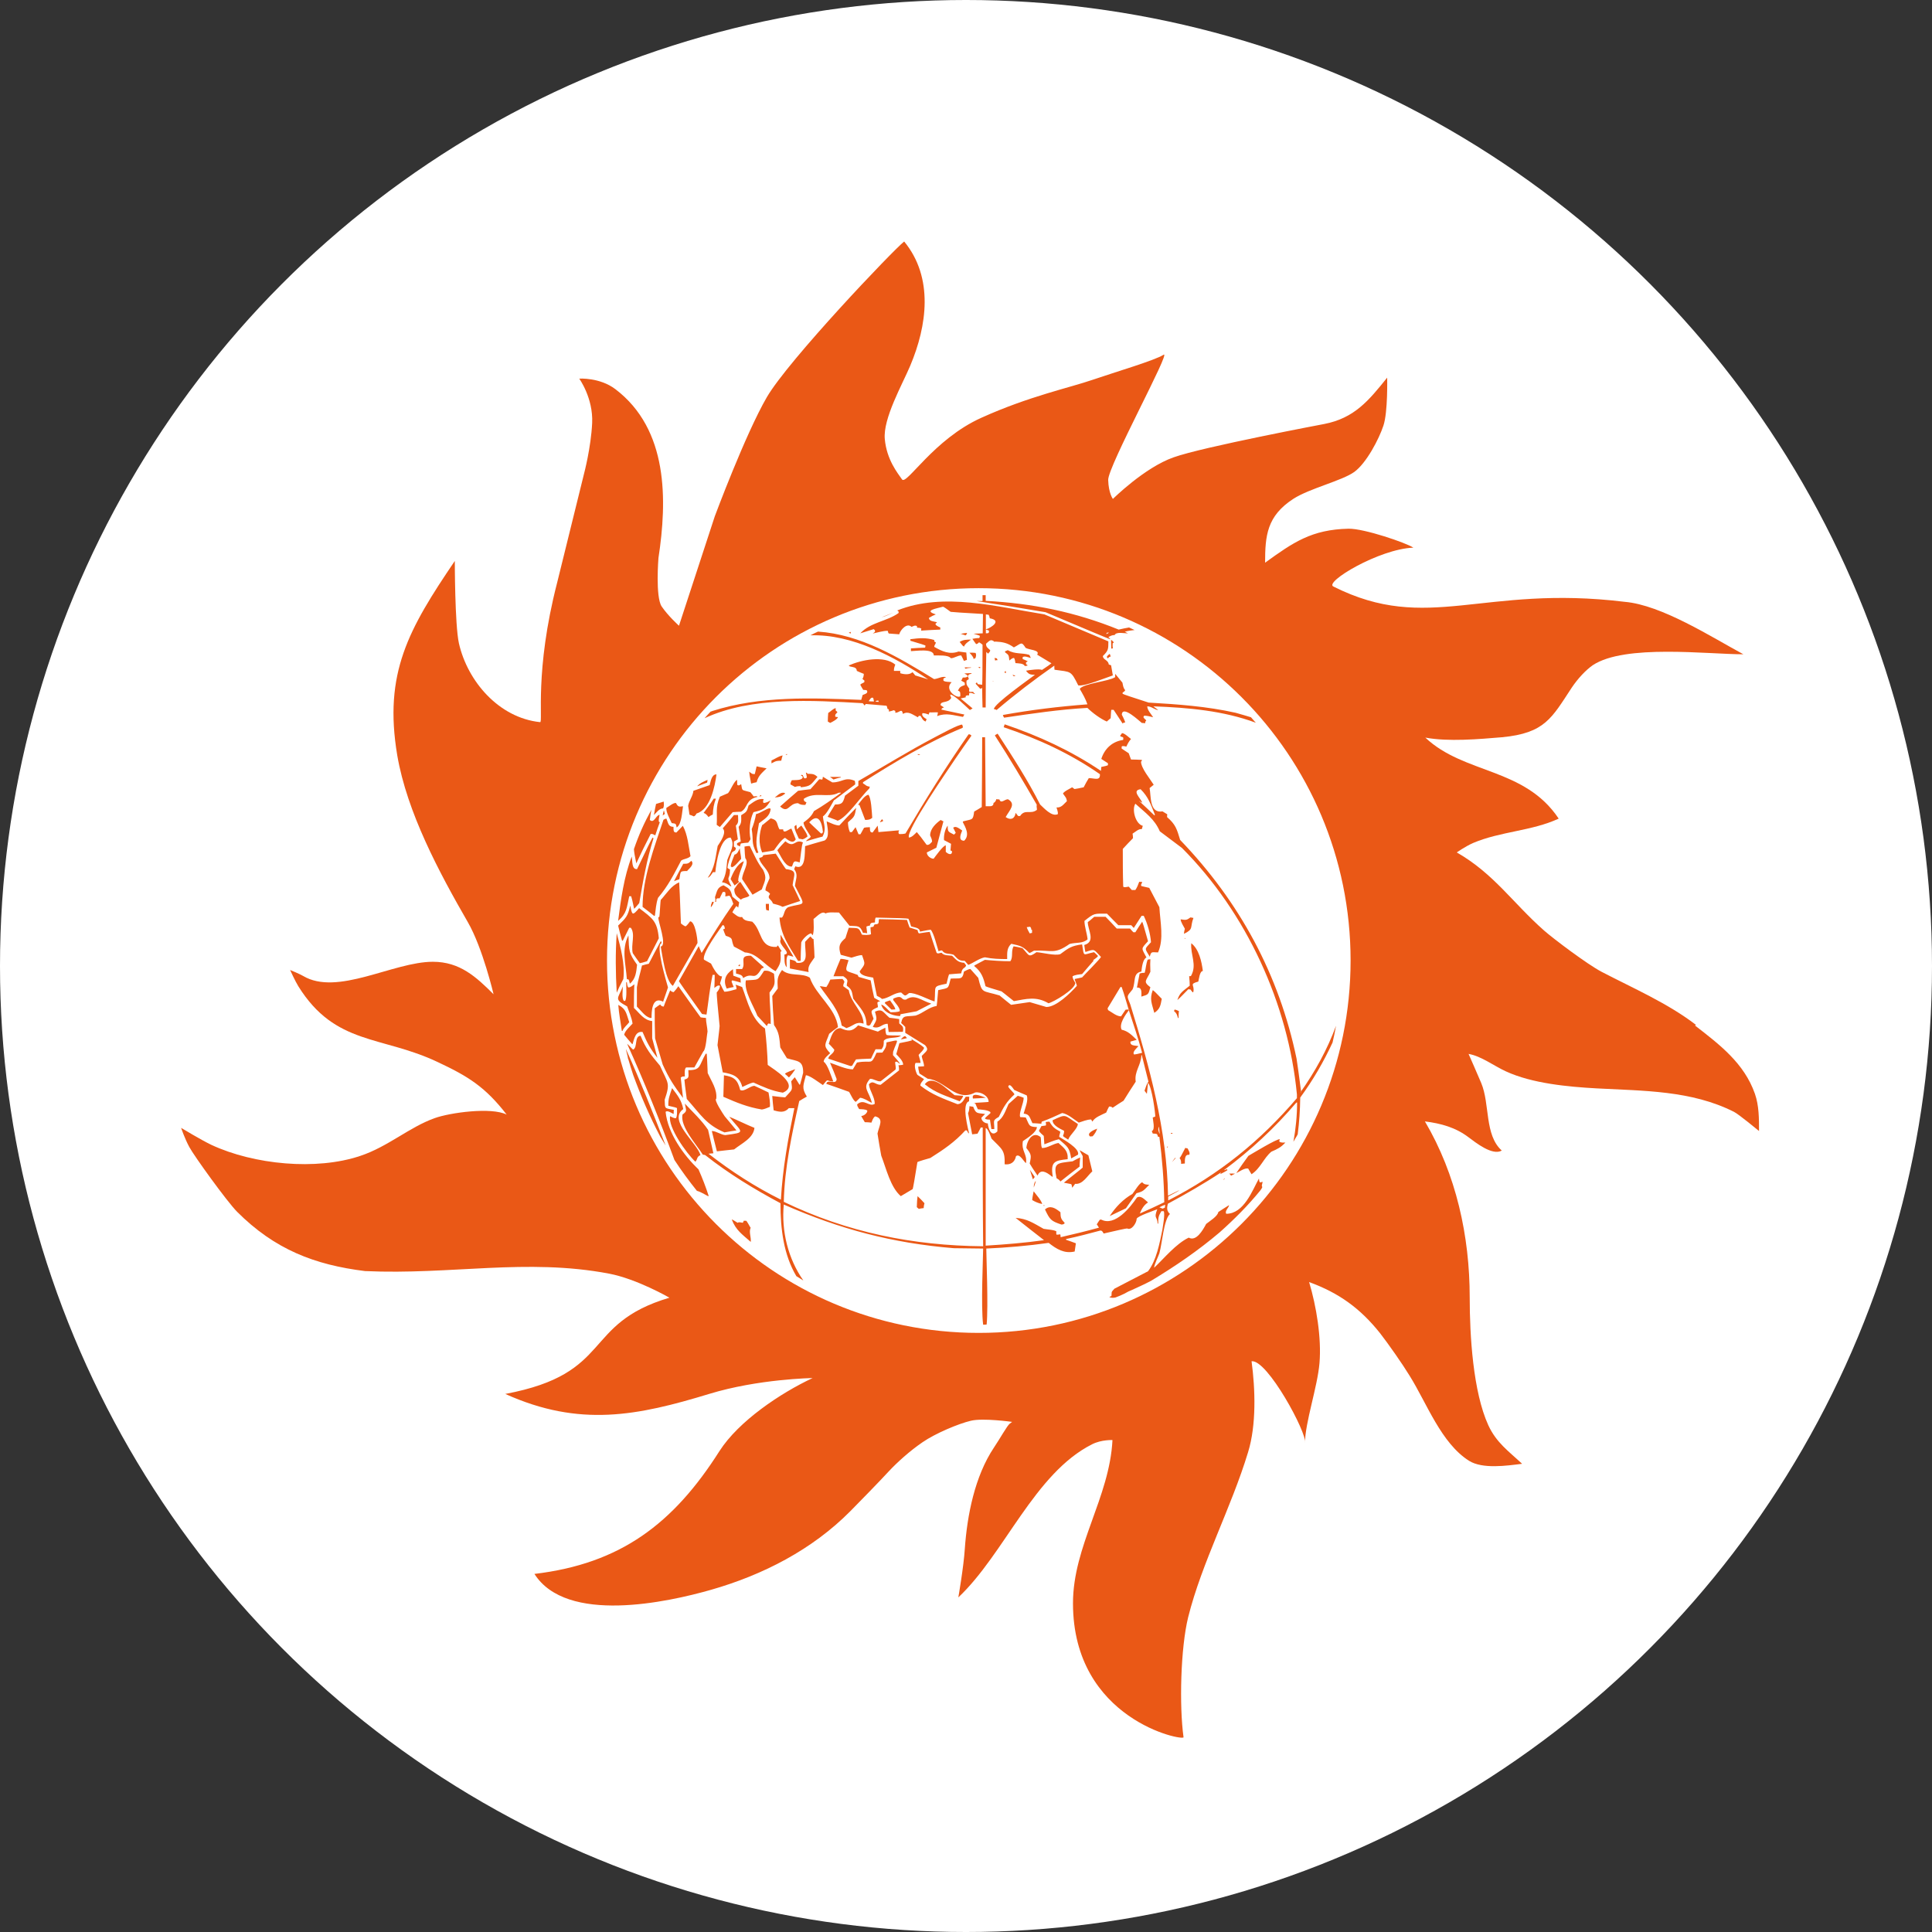
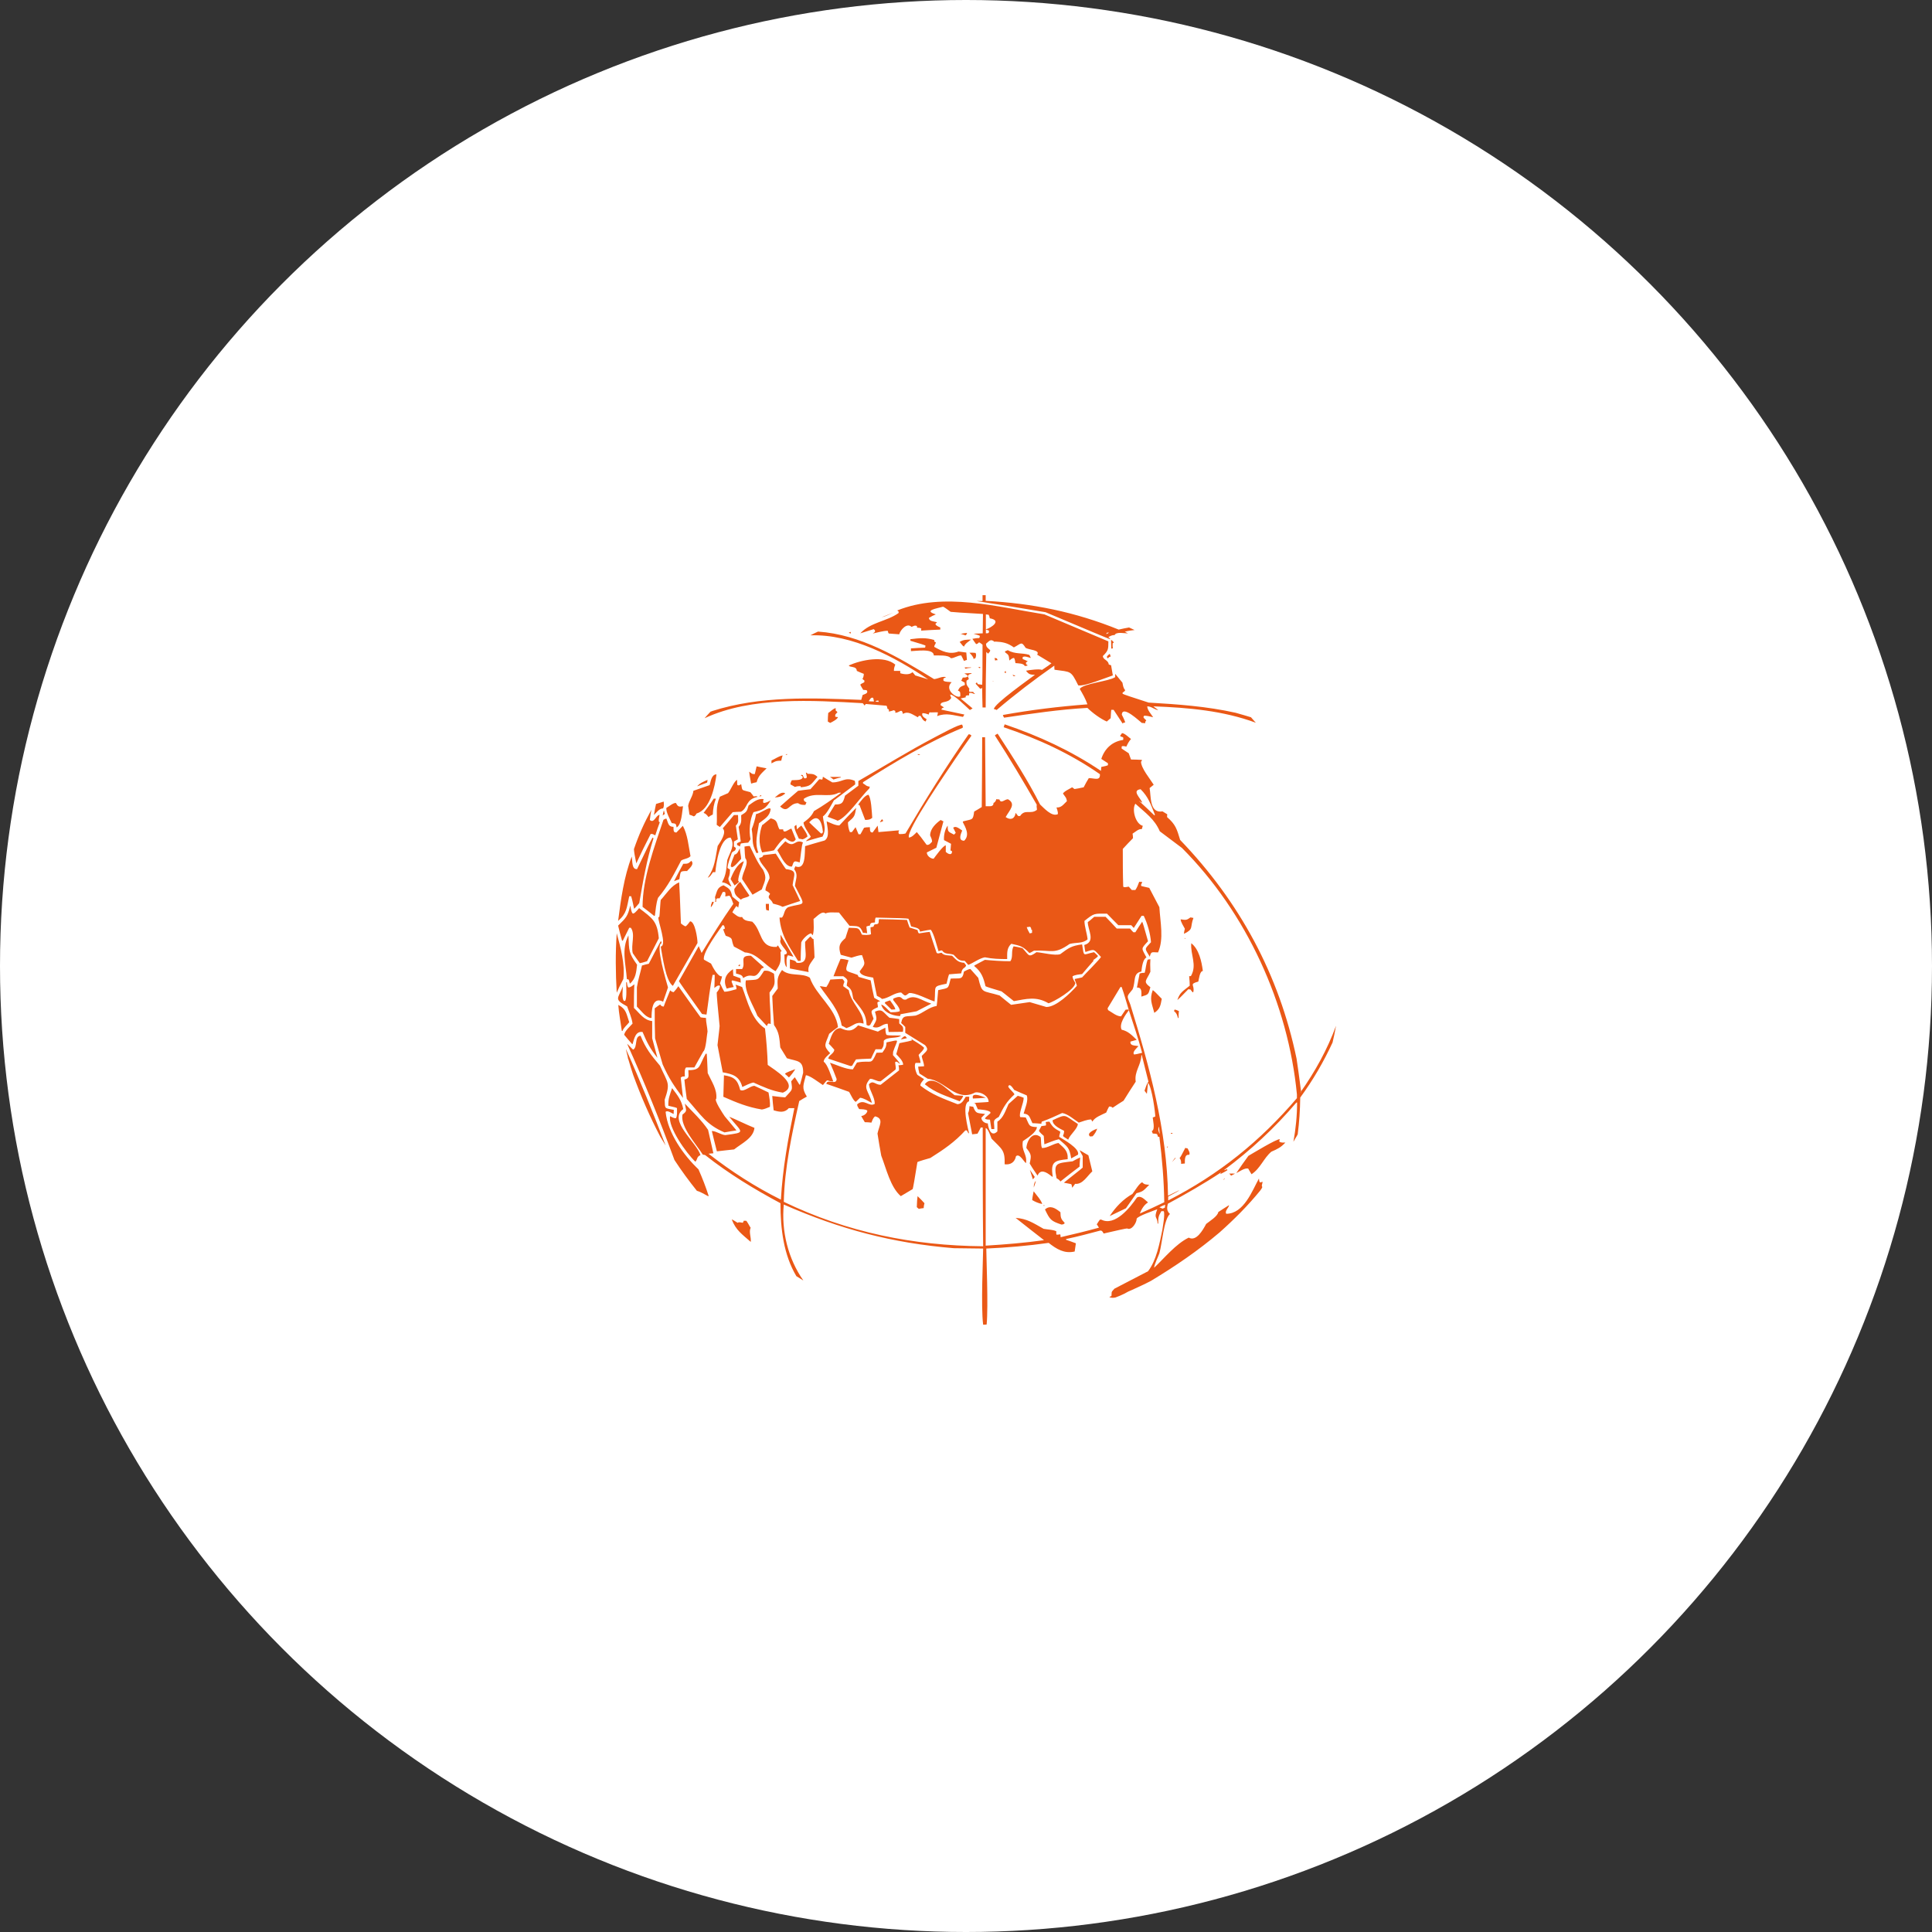
<svg xmlns="http://www.w3.org/2000/svg" width="32" height="32" viewBox="0 0 32 32" fill="none">
  <rect x="0" y="0" width="32" height="32" fill="#333333" stroke="none" />
  <g clip-path="url(#clip0_72_322)">
    <circle cx="16" cy="16" r="16" fill="white" />
-     <path fill-rule="evenodd" clip-rule="evenodd" d="M16.21 22.077C12.808 22.077 10.054 19.316 10.054 15.908C10.054 12.499 12.811 9.742 16.21 9.742C19.609 9.742 22.37 12.502 22.37 15.908C22.37 19.313 19.612 22.077 16.21 22.077ZM28.089 16.974C27.619 16.614 27.049 16.368 26.527 16.096C26.287 15.969 25.736 15.554 25.574 15.412C25.056 14.955 24.745 14.472 24.129 14.119C24.129 14.119 24.265 14.022 24.398 13.963C24.855 13.769 25.37 13.766 25.817 13.559C25.25 12.71 24.252 12.826 23.608 12.217C23.99 12.288 24.492 12.243 24.878 12.211C25.59 12.143 25.701 11.893 26.034 11.388C26.132 11.242 26.264 11.099 26.381 11.018C26.913 10.665 28.28 10.837 28.876 10.837C28.348 10.552 27.522 10.02 26.909 9.968C24.554 9.68 23.65 10.5 22.088 9.716C21.916 9.648 22.846 9.09 23.41 9.071C23.296 8.993 22.596 8.753 22.337 8.757C21.725 8.77 21.42 8.983 20.954 9.32C20.954 8.873 20.983 8.546 21.424 8.261C21.692 8.089 22.227 7.963 22.431 7.817C22.632 7.671 22.84 7.273 22.914 7.049C22.989 6.825 22.976 6.255 22.976 6.255C22.671 6.634 22.434 6.926 21.932 7.023C21.932 7.023 19.923 7.402 19.441 7.574C18.958 7.742 18.433 8.264 18.433 8.264C18.433 8.264 18.362 8.173 18.355 7.95C18.349 7.726 19.412 5.785 19.272 5.876C19.133 5.967 18.485 6.158 18.096 6.291C17.71 6.424 17.043 6.563 16.256 6.919C15.465 7.273 15.011 8.047 14.94 7.94C14.866 7.833 14.687 7.616 14.655 7.273C14.623 6.932 14.947 6.365 15.076 6.058C15.355 5.397 15.468 4.599 14.976 4C14.797 4.139 13.057 5.967 12.701 6.579C12.345 7.192 11.839 8.552 11.839 8.552L11.246 10.364C11.246 10.364 11.068 10.205 10.958 10.043C10.854 9.881 10.906 9.243 10.906 9.243C11.052 8.284 11.071 7.114 10.193 6.446C9.934 6.249 9.594 6.271 9.594 6.271C9.594 6.271 9.827 6.592 9.808 7.007C9.788 7.415 9.675 7.84 9.675 7.84L9.228 9.651C8.849 11.119 8.998 11.968 8.946 11.961C8.262 11.89 7.744 11.284 7.601 10.655C7.533 10.344 7.533 9.291 7.533 9.291C6.772 10.415 6.35 11.145 6.58 12.512C6.742 13.455 7.271 14.446 7.75 15.276C7.996 15.704 8.175 16.468 8.175 16.468C7.886 16.18 7.617 15.93 7.17 15.93C6.512 15.93 5.589 16.504 5.019 16.164C4.97 16.134 4.805 16.066 4.805 16.066C4.805 16.066 4.892 16.258 4.941 16.335C5.553 17.32 6.324 17.149 7.254 17.593C7.757 17.829 8.038 18.004 8.392 18.461C8.136 18.334 7.458 18.428 7.202 18.519C6.781 18.668 6.428 18.992 5.968 19.145C5.239 19.391 4.205 19.29 3.502 18.963C3.337 18.885 3 18.681 3 18.681C3 18.681 3.058 18.856 3.136 18.999C3.214 19.145 3.755 19.896 3.927 20.071C4.549 20.693 5.207 20.949 6.046 21.053C7.478 21.118 8.719 20.836 10.086 21.095C10.55 21.183 11.088 21.494 11.088 21.494C9.626 21.928 10.177 22.748 8.369 23.088C9.603 23.645 10.563 23.448 11.745 23.088C12.562 22.838 13.459 22.825 13.459 22.825C12.925 23.075 12.235 23.538 11.917 24.034C11.152 25.239 10.277 25.9 8.852 26.069C9.383 26.905 11.055 26.539 11.781 26.331C12.639 26.085 13.453 25.667 14.085 25.029C14.211 24.902 14.587 24.517 14.72 24.371C14.856 24.225 15.066 24.034 15.28 23.888C15.491 23.742 15.876 23.58 16.081 23.532C16.282 23.483 16.764 23.551 16.764 23.551L16.725 23.58C16.683 23.61 16.56 23.833 16.463 23.976C16.145 24.452 16.019 25.097 15.98 25.657C15.961 25.955 15.873 26.458 15.873 26.458C16.638 25.738 17.134 24.4 18.09 23.921C18.245 23.843 18.426 23.852 18.426 23.852C18.378 24.802 17.772 25.605 17.772 26.555C17.772 28.489 19.612 28.842 19.603 28.774C19.531 28.253 19.554 27.297 19.68 26.785C19.907 25.878 20.393 24.974 20.672 24.053C20.811 23.603 20.792 23.01 20.73 22.547C20.989 22.511 21.654 23.742 21.615 23.898C21.615 23.567 21.822 22.971 21.855 22.576C21.89 22.161 21.803 21.633 21.683 21.235C22.179 21.416 22.532 21.672 22.859 22.083C23.002 22.268 23.225 22.586 23.348 22.787C23.633 23.243 23.87 23.904 24.333 24.196C24.557 24.335 24.955 24.277 25.211 24.245C24.985 24.034 24.784 23.895 24.651 23.606C24.398 23.052 24.343 22.122 24.343 21.49C24.343 20.473 24.119 19.452 23.601 18.574C23.863 18.607 24.107 18.672 24.324 18.837C24.437 18.921 24.719 19.148 24.874 19.057C24.586 18.798 24.68 18.289 24.534 17.939C24.486 17.823 24.324 17.456 24.324 17.456C24.534 17.492 24.748 17.657 24.942 17.745C25.377 17.946 25.973 18.001 26.446 18.027C27.224 18.069 28.014 18.059 28.721 18.416C28.798 18.454 29.135 18.733 29.135 18.733C29.135 18.526 29.135 18.312 29.067 18.117C28.889 17.609 28.481 17.301 28.076 16.987" fill="#EA5816" />
    <path fill-rule="evenodd" clip-rule="evenodd" d="M14.92 12.489C14.92 12.489 14.942 12.486 14.952 12.483C14.935 12.483 14.924 12.485 14.92 12.489ZM13.805 12.911C13.844 12.898 13.886 12.884 13.925 12.878V12.868C13.867 12.868 13.805 12.868 13.747 12.868C13.766 12.881 13.786 12.894 13.805 12.911ZM13.011 12.496C13.011 12.496 13.024 12.502 13.034 12.505C13.034 12.499 13.034 12.492 13.04 12.489C13.031 12.489 13.018 12.492 13.011 12.499M13.271 13.675C13.253 13.688 13.229 13.709 13.199 13.737C13.199 13.711 13.193 13.685 13.19 13.662C13.18 13.669 13.17 13.675 13.16 13.685C13.151 13.733 13.212 13.844 13.232 13.892C13.251 13.892 13.274 13.899 13.293 13.902C13.326 13.892 13.345 13.879 13.374 13.857C13.374 13.811 13.3 13.717 13.274 13.675M13.118 12.917C13.105 12.94 13.092 12.962 13.092 12.992C13.118 13.004 13.141 13.021 13.167 13.034C13.206 13.021 13.222 13.021 13.258 13.021C13.261 13.027 13.264 13.034 13.267 13.04C13.432 13.021 13.426 13.001 13.54 12.868C13.481 12.813 13.455 12.82 13.374 12.816C13.371 12.81 13.368 12.803 13.364 12.8C13.358 12.8 13.351 12.797 13.348 12.797C13.355 12.823 13.361 12.852 13.364 12.878C13.358 12.881 13.351 12.888 13.345 12.891C13.335 12.891 13.329 12.891 13.322 12.891C13.312 12.878 13.303 12.861 13.296 12.839C13.296 12.839 13.28 12.836 13.277 12.833C13.277 12.836 13.267 12.839 13.267 12.846C13.277 12.849 13.287 12.855 13.296 12.865C13.296 12.933 13.167 12.917 13.115 12.923M13.841 11.728C13.795 11.741 13.76 11.783 13.718 11.809C13.714 11.854 13.711 11.903 13.711 11.951C13.721 11.958 13.734 11.964 13.75 11.974C13.789 11.955 13.867 11.916 13.88 11.877C13.862 11.877 13.847 11.875 13.834 11.87C13.831 11.828 13.841 11.828 13.87 11.799C13.854 11.76 13.838 11.799 13.841 11.728ZM15.108 17.2C15.108 17.2 15.101 17.22 15.101 17.233C15.086 17.239 15.018 17.255 14.897 17.278C14.881 17.34 14.861 17.398 14.845 17.46C14.887 17.508 14.959 17.57 14.959 17.635C14.944 17.639 14.918 17.642 14.881 17.644C14.891 17.674 14.891 17.699 14.891 17.729C14.79 17.81 14.687 17.887 14.586 17.968C14.495 17.968 14.463 17.884 14.392 17.959C14.405 18.072 14.489 18.169 14.489 18.283C14.395 18.344 14.314 18.186 14.197 18.292C14.197 18.325 14.217 18.344 14.23 18.37C14.268 18.373 14.34 18.37 14.366 18.396C14.366 18.438 14.307 18.484 14.265 18.484C14.281 18.519 14.304 18.552 14.324 18.587C14.359 18.587 14.398 18.59 14.434 18.594C14.45 18.555 14.456 18.519 14.495 18.49C14.648 18.529 14.56 18.646 14.534 18.775C14.554 18.898 14.573 19.021 14.596 19.141C14.68 19.358 14.748 19.663 14.92 19.812C14.985 19.773 15.049 19.734 15.117 19.695C15.124 19.676 15.15 19.527 15.195 19.248C15.195 19.248 15.202 19.238 15.409 19.18C15.633 19.038 15.811 18.918 15.989 18.723H16.015C16.025 18.739 16.031 18.769 16.051 18.772C16.041 18.723 15.918 18.273 16.051 18.241C16.051 18.215 16.051 18.189 16.054 18.166C16.034 18.164 16.015 18.164 15.995 18.166C15.957 18.228 15.934 18.283 15.859 18.289C15.62 18.195 15.441 18.134 15.244 17.981C15.244 17.939 15.279 17.91 15.305 17.874C15.305 17.874 15.269 17.851 15.195 17.803C15.169 17.761 15.134 17.644 15.166 17.605H15.247C15.247 17.584 15.236 17.54 15.215 17.473C15.237 17.444 15.305 17.388 15.305 17.353C15.247 17.298 15.166 17.256 15.095 17.21M15.95 18.15C15.902 18.147 15.856 18.143 15.811 18.14C15.697 18.056 15.448 17.78 15.318 17.959C15.496 18.105 15.678 18.153 15.895 18.241C15.918 18.211 15.944 18.189 15.953 18.15M15.185 19.994C15.185 19.994 15.208 20.013 15.218 20.023C15.244 20.016 15.27 20.013 15.299 20.01C15.299 19.984 15.305 19.955 15.312 19.929C15.273 19.887 15.237 19.848 15.198 19.812C15.192 19.844 15.188 19.906 15.185 19.997M11.654 13.464C11.693 13.477 11.709 13.5 11.735 13.533C11.757 13.516 11.78 13.503 11.806 13.491C11.812 13.387 11.822 13.322 11.858 13.228H11.822C11.77 13.312 11.683 13.422 11.654 13.464ZM11.028 18.412C11.064 18.39 11.122 18.438 11.158 18.451C11.158 18.428 11.158 18.406 11.161 18.383C11.002 18.351 11.015 18.373 11.009 18.215C11.106 17.93 11.064 17.949 10.931 17.651C10.782 17.476 10.691 17.359 10.61 17.155C10.503 17.162 10.565 17.346 10.487 17.385C10.474 17.379 10.416 17.311 10.387 17.288C10.672 17.92 10.931 18.561 11.171 19.213C11.287 19.391 11.411 19.559 11.543 19.724C11.608 19.741 11.67 19.783 11.728 19.812C11.728 19.812 11.731 19.812 11.738 19.809C11.689 19.657 11.634 19.514 11.569 19.368C11.323 19.135 11.061 18.769 11.025 18.419M14.275 15.48C14.22 15.35 14.217 15.376 14.058 15.367C14.038 15.422 14.022 15.48 14.003 15.538C13.906 15.623 13.88 15.668 13.925 15.814C13.983 15.83 14.045 15.846 14.103 15.862C14.162 15.846 14.22 15.82 14.278 15.82C14.333 15.979 14.336 15.956 14.239 16.089C14.255 16.167 14.392 16.177 14.463 16.193C14.482 16.293 14.502 16.394 14.524 16.494C14.557 16.51 14.583 16.523 14.609 16.546C14.722 16.533 14.816 16.439 14.926 16.439C14.991 16.497 14.985 16.507 15.056 16.449C15.147 16.433 15.377 16.556 15.471 16.585H15.48C15.503 16.319 15.438 16.345 15.678 16.293C15.697 16.209 15.711 16.157 15.72 16.138C15.785 16.131 15.853 16.128 15.921 16.122C15.937 16.015 15.986 16.047 16.002 15.989C15.989 15.972 15.979 15.96 15.97 15.947C15.866 15.94 15.843 15.901 15.769 15.83C15.717 15.823 15.629 15.83 15.597 15.781C15.565 15.781 15.535 15.804 15.513 15.781C15.474 15.665 15.435 15.551 15.399 15.435C15.384 15.435 15.325 15.443 15.221 15.46C15.205 15.447 15.202 15.428 15.198 15.405C15.153 15.389 15.108 15.376 15.066 15.363C15.049 15.321 15.036 15.279 15.023 15.237C14.868 15.23 14.712 15.227 14.557 15.224C14.55 15.299 14.563 15.305 14.486 15.311C14.476 15.324 14.473 15.334 14.466 15.35C14.45 15.35 14.434 15.357 14.418 15.36C14.418 15.399 14.424 15.435 14.427 15.473C14.398 15.49 14.301 15.49 14.268 15.477M10.406 17.541C10.432 17.631 10.458 17.716 10.487 17.803C10.617 18.16 10.763 18.497 10.938 18.83C10.967 18.879 10.996 18.927 11.025 18.973C10.818 18.435 10.604 17.9 10.367 17.375C10.367 17.392 10.4 17.502 10.403 17.541M13.251 14.919C13.229 14.87 13.188 14.783 13.128 14.66C13.151 14.479 13.215 14.42 13.018 14.395C13.001 14.375 12.944 14.29 12.849 14.139C12.781 14.148 12.71 14.155 12.642 14.164C12.632 14.2 12.613 14.2 12.574 14.21C12.59 14.326 12.746 14.407 12.746 14.547C12.723 14.608 12.678 14.683 12.678 14.748C12.707 14.764 12.733 14.774 12.755 14.806C12.691 14.89 12.781 14.887 12.801 14.965C12.846 14.981 12.901 14.987 12.963 15.02C13.057 14.987 13.154 14.955 13.254 14.923M11.382 14.424C11.417 14.385 11.508 14.313 11.45 14.258C11.398 14.307 11.388 14.307 11.317 14.307C11.265 14.404 11.213 14.498 11.164 14.595C11.194 14.582 11.223 14.573 11.252 14.563C11.278 14.433 11.252 14.427 11.385 14.427M10.944 14.903C10.938 14.923 10.928 15.143 10.921 15.185C10.915 15.185 10.908 15.191 10.905 15.195C10.896 15.26 11.054 15.661 10.944 15.678C10.973 15.836 11.025 16.248 11.145 16.329C11.145 16.329 11.281 16.092 11.553 15.619C11.553 15.541 11.511 15.26 11.43 15.26C11.407 15.286 11.385 15.328 11.352 15.344C11.326 15.331 11.304 15.318 11.278 15.295C11.263 14.883 11.253 14.656 11.249 14.615C11.116 14.67 11.044 14.796 10.947 14.903M10.973 13.51C10.973 13.51 10.996 13.491 11.012 13.481C11.006 13.464 11.002 13.448 10.999 13.429H10.993C10.986 13.455 10.98 13.481 10.976 13.51M10.983 13.39C11.002 13.348 10.996 13.319 10.993 13.277C10.951 13.29 10.908 13.303 10.866 13.316C10.853 13.377 10.84 13.439 10.831 13.5C10.87 13.461 10.921 13.39 10.98 13.39M10.588 15.039C10.474 15.172 10.471 15.162 10.439 15C10.396 15.179 10.371 15.201 10.238 15.331C10.257 15.415 10.28 15.496 10.303 15.58C10.303 15.58 10.309 15.58 10.316 15.58C10.351 15.509 10.387 15.438 10.422 15.367H10.448C10.529 15.473 10.445 15.655 10.481 15.788C10.516 15.843 10.559 15.898 10.597 15.953C10.617 15.951 10.657 15.94 10.717 15.921C10.782 15.794 10.847 15.668 10.912 15.541C10.886 15.256 10.808 15.211 10.588 15.043M10.409 16.222C10.418 16.235 10.426 16.259 10.432 16.293C10.529 16.215 10.539 16.099 10.552 15.979C10.413 15.784 10.419 15.752 10.409 15.493C10.29 15.729 10.364 15.95 10.383 16.219C10.39 16.219 10.4 16.219 10.406 16.222M10.769 16.86H10.792C10.792 16.773 10.792 16.491 10.983 16.591C11.009 16.514 11.038 16.436 11.064 16.355C11.041 16.27 10.85 15.645 10.957 15.623C10.957 15.606 10.951 15.593 10.947 15.584C10.879 15.71 10.811 15.833 10.746 15.963C10.707 15.972 10.672 15.979 10.633 15.992C10.607 16.112 10.568 16.228 10.549 16.352V16.672C10.614 16.734 10.682 16.837 10.769 16.86ZM13.695 17.955C13.818 17.997 13.941 18.04 14.064 18.085C14.087 18.121 14.136 18.237 14.175 18.25C14.197 18.228 14.223 18.205 14.246 18.182C14.311 18.189 14.375 18.234 14.431 18.263H14.44C14.392 18.066 14.275 18.023 14.411 17.868C14.476 17.868 14.524 17.916 14.586 17.91C14.67 17.845 14.751 17.78 14.832 17.716C14.845 17.686 14.826 17.625 14.826 17.593C14.855 17.567 14.881 17.609 14.904 17.622C14.91 17.605 14.806 17.495 14.79 17.476C14.79 17.456 14.793 17.437 14.793 17.421C14.868 17.197 14.923 17.217 14.683 17.265C14.68 17.346 14.661 17.369 14.615 17.434C14.583 17.434 14.55 17.437 14.518 17.437C14.418 17.661 14.447 17.55 14.194 17.599C14.171 17.638 14.149 17.674 14.126 17.712C14.012 17.712 13.857 17.638 13.747 17.602C13.79 17.699 13.827 17.789 13.857 17.871C13.857 17.985 13.688 17.855 13.688 17.959M12.752 18.334C12.759 18.257 12.742 18.172 12.729 18.095C12.652 18.056 12.571 18.02 12.496 17.985C12.422 17.985 12.324 18.091 12.26 18.053C12.217 17.884 12.159 17.835 11.991 17.81C11.987 17.93 11.984 18.049 11.981 18.166C12.201 18.263 12.383 18.338 12.619 18.377C12.668 18.37 12.704 18.351 12.749 18.334M12.736 15.078V14.971H12.684C12.684 15.004 12.684 15.039 12.691 15.072C12.7 15.072 12.71 15.078 12.723 15.081H12.739L12.736 15.078ZM12.159 19.038C12.286 18.937 12.48 18.85 12.496 18.681C12.357 18.626 12.172 18.532 12.078 18.497C12.299 18.769 12.363 18.753 12.013 18.801C11.939 18.795 11.861 18.733 11.79 18.733C11.816 18.843 11.845 18.957 11.874 19.07C11.968 19.06 12.062 19.047 12.159 19.038ZM10.215 15.457C10.192 15.784 10.196 16.115 10.215 16.442C10.235 16.393 10.271 16.317 10.325 16.215C10.354 15.969 10.28 15.694 10.215 15.457ZM12 18.756C12.065 18.743 12.133 18.733 12.198 18.723C12.133 18.642 12.068 18.568 12.004 18.49C11.975 18.448 11.819 18.215 11.864 18.198C11.88 18.043 11.787 17.916 11.722 17.774C11.713 17.571 11.708 17.464 11.706 17.453C11.706 17.453 11.696 17.453 11.689 17.453C11.573 17.654 11.615 17.725 11.401 17.725C11.401 17.823 11.427 17.858 11.336 17.881C11.336 17.905 11.349 18.012 11.375 18.202C11.608 18.464 11.699 18.629 12 18.756ZM10.455 14.848C10.463 14.87 10.48 14.938 10.503 15.052C10.503 15.052 10.516 15.046 10.588 14.958C10.652 14.589 10.711 14.242 10.824 13.886C10.818 13.879 10.815 13.876 10.808 13.873C10.791 13.899 10.705 14.073 10.552 14.395C10.461 14.404 10.477 14.262 10.464 14.187C10.335 14.518 10.283 14.903 10.238 15.253C10.383 15.127 10.38 15.036 10.422 14.845H10.455V14.848ZM13.245 14.287C13.258 14.223 13.277 13.983 13.3 13.954C13.16 13.886 13.164 14.061 13.008 13.934C12.96 13.983 12.914 14.032 12.875 14.083C12.93 14.171 12.992 14.333 13.092 14.352H13.118C13.151 14.255 13.151 14.255 13.245 14.284M12.431 20.334C12.395 20.269 12.371 20.231 12.36 20.22C12.36 20.22 12.334 20.22 12.318 20.22C12.316 20.233 12.31 20.244 12.302 20.253C12.269 20.249 12.243 20.236 12.217 20.253C12.164 20.218 12.131 20.2 12.12 20.198C12.188 20.376 12.292 20.444 12.435 20.57C12.444 20.492 12.399 20.405 12.435 20.331M19.245 16.546C19.155 16.451 19.104 16.402 19.093 16.4C19.038 16.552 19.077 16.617 19.119 16.776C19.213 16.714 19.223 16.653 19.242 16.546M19.009 15.895C18.98 15.969 18.98 16.041 18.96 16.112C18.931 16.112 18.905 16.115 18.876 16.125C18.86 16.203 18.847 16.28 18.831 16.358C18.918 16.352 18.905 16.433 18.905 16.507C19.025 16.471 19.019 16.475 19.054 16.352C18.925 16.254 18.986 16.248 19.054 16.096C19.05 15.996 19.05 15.927 19.054 15.888C19.038 15.888 19.025 15.891 19.009 15.895ZM19.035 19.624C18.98 19.618 18.957 19.624 18.918 19.582C18.869 19.598 18.792 19.731 18.756 19.776C18.604 19.861 18.477 19.994 18.38 20.142C18.471 20.1 18.558 20.055 18.649 20.013C18.707 19.929 18.766 19.844 18.824 19.763C18.944 19.734 18.944 19.712 19.035 19.624ZM18.105 15.904C18.128 15.885 18.176 15.859 18.186 15.833C18.163 15.81 18.144 15.791 18.121 15.771C17.93 15.81 17.959 15.862 17.923 15.642C17.752 15.665 17.703 15.697 17.561 15.804C17.473 15.833 17.266 15.778 17.168 15.771C17.029 15.869 17.049 15.823 16.935 15.704C16.872 15.688 16.824 15.679 16.789 15.674C16.741 15.752 16.786 15.852 16.734 15.921C16.592 15.921 16.452 15.911 16.313 15.898C16.255 15.93 16.193 15.96 16.138 15.992V16.002C16.258 16.099 16.29 16.196 16.323 16.335C16.342 16.346 16.431 16.374 16.588 16.42C16.657 16.471 16.724 16.53 16.793 16.582C17 16.546 17.162 16.497 17.366 16.617C17.444 16.601 17.81 16.387 17.81 16.28C17.791 16.245 17.765 16.212 17.765 16.17C17.813 16.144 17.868 16.141 17.923 16.134C17.988 16.06 18.05 15.982 18.115 15.911M17.12 19.734C17.105 19.805 17.097 19.853 17.097 19.877C17.152 19.909 17.198 19.929 17.262 19.942C17.246 19.877 17.162 19.789 17.123 19.734M19.33 19.015C19.33 19.015 19.339 18.999 19.346 18.992H19.33V19.015ZM19.631 19.015C19.581 19.114 19.55 19.171 19.537 19.183C19.563 19.209 19.563 19.242 19.563 19.277C19.582 19.277 19.605 19.271 19.625 19.271C19.625 19.216 19.618 19.115 19.696 19.128C19.718 19.099 19.686 19.054 19.67 19.021C19.657 19.021 19.644 19.015 19.628 19.012M19.443 16.744C19.488 16.782 19.495 16.802 19.511 16.863C19.511 16.863 19.514 16.86 19.521 16.86C19.521 16.821 19.521 16.782 19.527 16.747C19.501 16.734 19.478 16.725 19.456 16.721C19.456 16.721 19.45 16.737 19.446 16.744M19.475 19.18H19.462C19.443 19.203 19.427 19.226 19.411 19.248C19.433 19.226 19.453 19.203 19.475 19.18ZM19.391 18.769C19.391 18.769 19.398 18.775 19.404 18.778H19.42C19.42 18.778 19.417 18.769 19.417 18.765C19.417 18.765 19.409 18.765 19.391 18.765M19.689 16.387H19.715C19.715 16.387 19.741 16.42 19.754 16.436C19.757 16.436 19.761 16.433 19.764 16.433C19.796 16.313 19.683 16.303 19.848 16.258C19.858 16.219 19.871 16.083 19.923 16.083C19.903 15.924 19.858 15.72 19.731 15.623C19.715 15.817 19.832 15.982 19.725 16.167C19.715 16.167 19.706 16.167 19.696 16.17C19.702 16.231 19.706 16.282 19.706 16.326C19.599 16.413 19.54 16.436 19.501 16.565C19.566 16.507 19.625 16.442 19.686 16.381M19.634 15.538H19.618C19.618 15.538 19.625 15.548 19.628 15.551C19.628 15.551 19.63 15.547 19.634 15.538ZM19.767 15.204C19.751 15.201 19.735 15.198 19.718 15.195C19.654 15.243 19.641 15.24 19.556 15.227C19.55 15.26 19.608 15.35 19.625 15.383C19.618 15.409 19.611 15.438 19.611 15.467C19.777 15.386 19.706 15.363 19.767 15.204ZM17.155 19.559C17.126 19.598 17.123 19.624 17.123 19.669C17.147 19.602 17.158 19.566 17.155 19.559ZM13.964 16.167C14.074 16.241 14.025 16.245 14.025 16.326C14.116 16.39 14.11 16.429 14.132 16.54C14.255 16.708 14.346 16.773 14.353 16.977C14.363 16.98 14.372 16.983 14.382 16.99C14.392 16.987 14.398 16.98 14.411 16.98C14.431 16.945 14.45 16.909 14.469 16.873C14.424 16.737 14.405 16.744 14.541 16.682C14.541 16.617 14.505 16.595 14.579 16.585C14.547 16.562 14.495 16.54 14.479 16.526C14.456 16.426 14.437 16.332 14.421 16.238C14.356 16.219 14.285 16.199 14.22 16.18C14.217 16.167 14.21 16.157 14.204 16.147C13.996 16.066 13.987 16.118 14.055 15.904C14.009 15.891 13.964 15.882 13.922 15.882C13.883 15.976 13.841 16.073 13.805 16.17C13.857 16.17 13.909 16.17 13.964 16.17M13.718 17.534C13.841 17.576 13.964 17.615 14.087 17.657C14.097 17.654 14.103 17.654 14.113 17.654C14.132 17.618 14.155 17.583 14.178 17.547C14.225 17.543 14.309 17.538 14.427 17.534C14.45 17.482 14.476 17.43 14.502 17.379H14.602C14.638 17.33 14.638 17.301 14.638 17.239C14.693 17.165 14.865 17.21 14.923 17.152C14.778 17.152 14.699 17.149 14.687 17.142C14.674 17.136 14.666 17.096 14.664 17.022C14.622 17.045 14.579 17.061 14.541 17.087C14.431 17.051 14.32 17.019 14.213 16.983C14.116 17.09 14.042 17.084 13.922 17.029C13.795 17.029 13.757 17.197 13.727 17.288C13.76 17.317 13.789 17.353 13.818 17.385C13.818 17.45 13.721 17.479 13.721 17.531M13.685 16.348C13.653 16.348 13.601 16.332 13.578 16.335C13.727 16.552 13.896 16.721 13.941 16.987C13.967 17 13.993 17.012 14.019 17.029C14.149 16.987 14.171 16.915 14.304 16.954C14.294 16.744 14.1 16.624 14.058 16.4C14.025 16.377 13.996 16.355 13.967 16.335C13.967 16.261 14.016 16.28 13.954 16.215C13.886 16.215 13.821 16.222 13.753 16.225C13.732 16.275 13.71 16.316 13.688 16.348M17.693 18.876C17.719 18.795 17.852 18.694 17.852 18.616C17.616 18.464 17.671 18.445 17.434 18.555C17.434 18.642 17.557 18.694 17.625 18.73C17.625 18.84 17.554 18.788 17.697 18.879M16.115 18.195C16.187 18.192 16.258 18.189 16.329 18.182C16.32 18.182 16.076 18.066 16.115 18.195ZM17.107 19.533C17.118 19.523 17.128 19.51 17.139 19.494C17.113 19.452 17.084 19.417 17.058 19.375C17.063 19.394 17.079 19.447 17.107 19.533ZM14.9 16.88C14.842 16.87 14.787 16.863 14.732 16.857C14.625 16.766 14.618 16.701 14.492 16.756C14.531 16.893 14.524 16.883 14.456 17.009C14.576 17.048 14.599 16.957 14.703 16.957C14.709 17.003 14.712 17.048 14.719 17.093C14.797 17.093 14.878 17.09 14.955 17.09C14.968 17.006 14.955 17.003 14.894 16.951C14.894 16.928 14.894 16.902 14.894 16.88M14.829 16.714C14.816 16.663 14.768 16.611 14.742 16.569C14.712 16.578 14.687 16.588 14.661 16.598C14.661 16.604 14.657 16.608 14.654 16.614C14.69 16.65 14.729 16.685 14.764 16.721C14.787 16.721 14.806 16.721 14.829 16.718M14.916 17.217C14.977 17.206 15.013 17.198 15.023 17.194C15.023 17.194 15.001 17.171 14.994 17.162C14.965 17.162 14.939 17.197 14.92 17.217M17.321 18.59C17.321 18.59 17.331 18.629 17.321 18.642C17.298 18.646 17.272 18.649 17.249 18.652C17.236 18.678 17.22 18.704 17.207 18.73C17.227 18.762 17.259 18.788 17.288 18.814C17.292 18.859 17.295 18.905 17.298 18.953C17.379 18.924 17.454 18.889 17.538 18.869C17.687 18.999 17.713 19.005 17.742 19.187C17.778 19.167 17.817 19.145 17.855 19.125C17.891 19.021 17.599 18.866 17.544 18.83C17.544 18.795 17.561 18.775 17.561 18.743C17.466 18.691 17.437 18.672 17.382 18.578C17.36 18.578 17.34 18.581 17.321 18.584M17.288 19.974C17.288 19.974 17.301 19.968 17.308 19.968C17.308 19.968 17.299 19.965 17.282 19.961C17.282 19.961 17.285 19.971 17.288 19.974ZM17 19.015C17.084 19.122 17.084 19.138 17.055 19.271C17.068 19.297 17.111 19.364 17.185 19.472C17.233 19.358 17.327 19.407 17.424 19.488H17.437C17.398 19.242 17.463 19.222 17.684 19.2C17.693 19.057 17.622 19.015 17.531 18.931C17.437 18.947 17.353 19.015 17.259 19.015C17.236 18.966 17.249 18.892 17.236 18.834C17.11 18.73 17.01 18.882 17 19.012M17.499 19.514C17.525 19.53 17.544 19.54 17.564 19.569C17.667 19.485 17.774 19.404 17.881 19.323C17.881 19.271 17.888 19.219 17.891 19.171C17.865 19.181 17.823 19.203 17.765 19.235C17.509 19.268 17.444 19.252 17.499 19.511M17.58 20.282C17.599 20.282 17.625 20.279 17.635 20.256C17.57 20.188 17.567 20.168 17.564 20.078C17.476 20.006 17.392 19.958 17.308 20.032C17.389 20.201 17.405 20.224 17.58 20.282ZM17.884 19.047C17.884 19.06 17.901 19.094 17.933 19.148V19.339C17.933 19.339 17.923 19.352 17.622 19.588C17.622 19.592 17.716 19.605 17.745 19.614C17.752 19.63 17.756 19.649 17.758 19.673C17.773 19.655 17.79 19.634 17.807 19.608C17.933 19.621 18.004 19.482 18.092 19.401C18.069 19.31 18.047 19.222 18.027 19.135C17.979 19.109 17.933 19.08 17.884 19.051M18.173 18.694C18.128 18.71 17.985 18.769 18.056 18.824C18.069 18.824 18.082 18.82 18.098 18.82C18.137 18.775 18.154 18.746 18.173 18.694ZM15.419 16.63C15.419 16.63 15.419 16.624 15.419 16.62C15.267 16.578 15.15 16.455 15.007 16.556C14.91 16.572 14.965 16.465 14.797 16.54C14.797 16.546 14.797 16.552 14.793 16.562C14.829 16.614 14.904 16.685 14.904 16.747C14.871 16.766 14.79 16.766 14.751 16.766C14.719 16.74 14.635 16.64 14.596 16.64C14.631 16.763 14.768 16.818 14.881 16.828H14.91C14.91 16.828 14.916 16.805 14.916 16.799C14.916 16.799 15.005 16.782 15.182 16.75C15.26 16.708 15.341 16.669 15.419 16.627M16.157 10.898C16.167 10.869 16.174 10.84 16.157 10.814C16.123 10.81 16.09 10.809 16.057 10.811C16.08 10.837 16.125 10.879 16.125 10.915C16.138 10.908 16.148 10.905 16.161 10.898M16.232 11.047C16.232 11.047 16.209 11.047 16.203 11.047C16.209 11.054 16.216 11.06 16.226 11.067C16.229 11.067 16.232 11.064 16.235 11.064V11.047H16.232ZM14.602 10.224C14.664 10.211 14.735 10.172 14.797 10.147C14.797 10.147 14.732 10.172 14.602 10.224ZM15.966 10.71C15.989 10.655 16.041 10.629 16.083 10.594C16.012 10.594 15.953 10.594 15.895 10.633C15.921 10.659 15.937 10.694 15.966 10.71ZM15.992 11.076C16.016 11.068 16.046 11.062 16.083 11.06V11.054H15.979C15.979 11.054 15.979 11.067 15.992 11.076ZM11.777 15.026C11.8 14.994 11.812 14.981 11.822 14.939H11.832C11.832 14.939 11.832 14.939 11.796 14.936C11.78 14.975 11.774 14.987 11.774 15.026M15.905 10.496C15.931 10.503 15.96 10.513 15.992 10.523C16.009 10.516 16.012 10.496 16.018 10.484C15.982 10.484 15.944 10.493 15.905 10.5M15.228 12.505C15.228 12.505 15.234 12.502 15.241 12.499C15.228 12.496 15.215 12.492 15.202 12.489V12.502C15.202 12.502 15.218 12.502 15.228 12.505ZM14.628 13.597C14.628 13.597 14.622 13.581 14.609 13.568C14.596 13.584 14.583 13.601 14.573 13.62C14.603 13.611 14.622 13.604 14.628 13.597ZM14.213 13.328C14.213 13.328 14.23 13.335 14.236 13.335C14.268 13.416 14.298 13.5 14.33 13.581C14.385 13.578 14.408 13.578 14.447 13.546C14.44 13.458 14.431 13.209 14.382 13.163C14.32 13.176 14.252 13.277 14.21 13.332M14.09 10.467C14.09 10.467 14.068 10.474 14.058 10.48C14.073 10.485 14.083 10.49 14.087 10.496C14.087 10.496 14.09 10.477 14.094 10.467M15.94 12.003C15.892 11.987 15.545 12.181 15.484 12.211C15.053 12.437 14.641 12.693 14.217 12.936V13.014C14.145 13.069 14.071 13.124 13.996 13.179C13.964 13.299 13.948 13.325 13.831 13.325C13.751 13.453 13.71 13.521 13.708 13.529C13.812 13.566 13.867 13.588 13.873 13.594C14.022 13.546 14.255 13.199 14.401 13.056C14.401 13.046 14.401 13.04 14.408 13.03C14.34 13.021 14.343 13.001 14.294 12.975C14.294 12.966 14.294 12.959 14.294 12.956C14.819 12.622 15.367 12.292 15.944 12.055C15.953 12.039 15.944 12.023 15.937 12.003M18.451 10.642C18.426 10.612 18.409 10.598 18.403 10.6C18.403 10.649 18.406 10.697 18.406 10.743C18.416 10.743 18.426 10.739 18.432 10.739C18.428 10.716 18.427 10.688 18.429 10.655C18.429 10.655 18.442 10.646 18.448 10.642M18.351 10.905C18.364 10.889 18.374 10.876 18.396 10.876C18.39 10.85 18.385 10.835 18.38 10.83C18.348 10.859 18.312 10.876 18.351 10.905ZM16.511 10.905C16.511 10.905 16.482 10.898 16.472 10.898C16.478 10.911 16.478 10.924 16.482 10.94C16.498 10.934 16.511 10.934 16.524 10.934C16.52 10.924 16.514 10.915 16.511 10.905ZM14.463 11.559C14.466 11.579 14.473 11.598 14.476 11.618H14.463C14.437 11.618 14.414 11.618 14.388 11.614C14.411 11.585 14.424 11.543 14.463 11.559ZM14.55 11.605C14.55 11.605 14.55 11.618 14.557 11.624H14.521C14.521 11.624 14.505 11.618 14.498 11.614C14.515 11.608 14.528 11.601 14.547 11.605M14.298 11.656C14.298 11.656 14.314 11.676 14.32 11.686C14.32 11.686 14.327 11.677 14.34 11.66C14.453 11.669 14.567 11.679 14.683 11.689C14.692 11.702 14.697 11.719 14.699 11.741C14.725 11.744 14.725 11.76 14.722 11.786C14.746 11.782 14.774 11.774 14.806 11.763C14.806 11.763 14.819 11.773 14.829 11.776V11.806C14.9 11.806 14.936 11.721 14.955 11.825C15.043 11.77 15.117 11.838 15.202 11.88C15.208 11.874 15.211 11.867 15.218 11.857H15.247C15.276 11.899 15.279 11.929 15.331 11.951C15.338 11.938 15.341 11.922 15.348 11.912C15.312 11.89 15.257 11.857 15.279 11.812C15.318 11.812 15.344 11.822 15.383 11.835C15.387 11.815 15.392 11.803 15.396 11.799C15.441 11.802 15.484 11.796 15.535 11.799C15.532 11.819 15.529 11.841 15.522 11.861C15.678 11.802 15.785 11.848 15.95 11.874C15.957 11.861 15.966 11.848 15.973 11.835C15.973 11.835 15.847 11.808 15.594 11.754C15.594 11.728 15.616 11.725 15.636 11.718C15.616 11.705 15.597 11.692 15.578 11.679C15.578 11.601 15.701 11.656 15.756 11.559C15.746 11.537 15.739 11.527 15.739 11.504C15.804 11.504 15.995 11.699 16.064 11.76C16.076 11.754 16.093 11.744 16.109 11.734C16.044 11.679 15.979 11.624 15.911 11.569C15.94 11.563 15.97 11.556 15.995 11.55C15.995 11.543 15.995 11.537 15.995 11.53C16.012 11.514 16.025 11.517 16.051 11.517C16.051 11.504 16.051 11.491 16.054 11.478C16.09 11.472 16.109 11.485 16.141 11.495C16.141 11.495 16.148 11.491 16.148 11.488C16.132 11.482 16.125 11.472 16.119 11.459C16.096 11.459 16.076 11.459 16.057 11.459C16.051 11.446 16.047 11.423 16.057 11.41C16.018 11.349 16.002 11.355 16.009 11.274C16.018 11.268 16.034 11.258 16.047 11.248C16.047 11.248 16.042 11.232 16.031 11.2C16.005 11.226 15.982 11.222 15.947 11.222C15.94 11.239 15.931 11.258 15.921 11.274C15.937 11.284 15.957 11.294 15.979 11.307C15.979 11.319 15.979 11.329 15.982 11.345C15.908 11.375 15.898 11.375 15.866 11.439C15.915 11.452 15.905 11.488 15.905 11.533C15.843 11.575 15.633 11.417 15.762 11.3C15.717 11.29 15.662 11.3 15.626 11.274V11.239C15.626 11.239 15.655 11.222 15.671 11.216C15.603 11.196 15.542 11.242 15.471 11.248C14.881 10.885 14.252 10.509 13.549 10.461C13.507 10.48 13.465 10.5 13.423 10.523C14.116 10.5 14.819 10.882 15.373 11.252C15.373 11.252 15.302 11.23 15.159 11.187C15.134 11.152 15.117 11.135 15.111 11.135C15.066 11.18 14.975 11.171 14.913 11.151C14.91 11.135 14.907 11.125 14.913 11.112C14.907 11.112 14.823 11.112 14.806 11.112C14.806 11.07 14.813 11.047 14.829 11.008C14.641 10.85 14.262 10.931 14.061 11.021C14.061 11.06 14.191 11.025 14.191 11.112C14.226 11.128 14.265 11.145 14.307 11.161C14.307 11.19 14.301 11.219 14.285 11.245C14.294 11.255 14.304 11.261 14.317 11.271C14.317 11.277 14.317 11.287 14.317 11.297C14.298 11.316 14.262 11.319 14.249 11.342C14.262 11.371 14.281 11.397 14.298 11.427C14.314 11.427 14.336 11.427 14.356 11.433C14.388 11.482 14.327 11.495 14.288 11.511C14.281 11.537 14.272 11.566 14.265 11.592C13.442 11.559 12.59 11.524 11.8 11.776C11.787 11.78 11.78 11.786 11.77 11.786C11.735 11.825 11.702 11.857 11.67 11.896C12.451 11.533 13.465 11.601 14.288 11.647M20.285 19.514C20.285 19.514 20.263 19.537 20.256 19.546C20.266 19.54 20.289 19.527 20.285 19.514ZM19.294 20.003C19.294 20.003 19.268 20.013 19.255 20.019C19.239 20.01 19.223 20.006 19.203 19.997C19.249 19.973 19.281 19.959 19.3 19.955C19.3 19.955 19.294 19.987 19.294 20.003ZM19.194 18.659C19.2 18.701 19.206 18.739 19.21 18.785C19.187 18.739 19.177 18.707 19.194 18.659ZM18.908 17.44C18.85 17.455 18.809 17.464 18.785 17.466C18.746 17.427 18.834 17.353 18.857 17.327C18.792 17.314 18.714 17.324 18.724 17.252C18.756 17.243 18.792 17.233 18.827 17.223C18.743 17.142 18.688 17.081 18.578 17.055C18.529 16.961 18.643 16.805 18.698 16.731C18.698 16.731 18.698 16.724 18.698 16.721C18.678 16.721 18.659 16.721 18.643 16.724C18.617 16.76 18.594 16.799 18.568 16.834C18.494 16.834 18.416 16.766 18.354 16.731C18.351 16.718 18.345 16.711 18.345 16.701C18.416 16.582 18.487 16.465 18.558 16.348C18.565 16.348 18.571 16.348 18.578 16.348C18.623 16.471 18.656 16.598 18.695 16.724C18.698 16.724 18.701 16.724 18.704 16.724C18.704 16.727 18.704 16.731 18.698 16.734C18.772 16.964 18.853 17.197 18.915 17.43C18.915 17.434 18.915 17.44 18.912 17.444M19.122 13.507C19.035 13.422 18.947 13.341 18.86 13.26C18.89 13.282 18.91 13.293 18.918 13.293C18.895 13.222 18.737 13.092 18.892 13.072C19.022 13.202 19.058 13.319 19.129 13.494C19.129 13.494 19.129 13.5 19.122 13.503M17.094 15.451C17.094 15.451 17.071 15.457 17.055 15.46C17.036 15.425 17.019 15.396 17.006 15.357C17.023 15.357 17.042 15.35 17.061 15.35C17.078 15.367 17.081 15.376 17.081 15.399C17.084 15.399 17.091 15.399 17.094 15.402C17.094 15.415 17.094 15.431 17.094 15.451ZM21.552 18.085C21.546 18.066 21.52 17.829 21.475 17.534C21.186 16.144 20.532 14.936 19.547 13.912C19.492 13.73 19.472 13.656 19.33 13.533C19.33 13.516 19.333 13.5 19.333 13.487C19.307 13.471 19.281 13.455 19.255 13.439C19.035 13.477 19.067 13.183 19.041 13.053C19.041 13.053 19.064 13.035 19.109 12.998C19.051 12.904 18.899 12.723 18.899 12.616C18.908 12.606 18.915 12.603 18.912 12.586C18.853 12.583 18.792 12.58 18.733 12.58C18.733 12.58 18.721 12.545 18.695 12.476C18.656 12.45 18.617 12.424 18.578 12.399C18.578 12.386 18.578 12.373 18.578 12.366C18.597 12.347 18.633 12.363 18.656 12.366C18.678 12.318 18.698 12.279 18.733 12.24C18.701 12.217 18.627 12.143 18.584 12.143C18.575 12.159 18.562 12.172 18.552 12.188C18.562 12.204 18.584 12.204 18.601 12.211C18.607 12.223 18.607 12.246 18.601 12.256C18.422 12.282 18.296 12.399 18.241 12.57C18.277 12.593 18.312 12.616 18.351 12.642C18.351 12.651 18.351 12.661 18.351 12.674C18.334 12.683 18.297 12.692 18.241 12.703C18.238 12.723 18.238 12.745 18.235 12.768C17.732 12.431 17.211 12.191 16.64 11.997C16.634 12.013 16.631 12.029 16.624 12.045C17.191 12.236 17.723 12.479 18.218 12.823C18.225 12.94 18.131 12.888 18.034 12.888C18.004 12.936 17.975 12.988 17.949 13.04C17.88 13.055 17.829 13.065 17.797 13.069C17.797 13.069 17.771 13.05 17.758 13.04C17.723 13.063 17.625 13.105 17.606 13.144C17.638 13.192 17.664 13.209 17.671 13.27C17.612 13.325 17.58 13.38 17.499 13.374C17.509 13.409 17.525 13.445 17.522 13.484C17.421 13.536 17.285 13.377 17.227 13.325C17.023 12.92 16.77 12.531 16.524 12.152C16.498 12.165 16.483 12.175 16.478 12.181C16.721 12.557 16.951 12.943 17.172 13.328C17.165 13.361 17.175 13.38 17.175 13.413C17.071 13.497 16.977 13.393 16.896 13.516H16.864C16.848 13.497 16.835 13.481 16.822 13.464C16.805 13.575 16.728 13.584 16.657 13.533C16.721 13.419 16.835 13.316 16.695 13.238C16.64 13.238 16.579 13.319 16.553 13.241C16.525 13.241 16.509 13.239 16.504 13.235C16.494 13.264 16.482 13.29 16.456 13.299C16.456 13.371 16.388 13.351 16.326 13.354C16.323 12.972 16.32 12.593 16.316 12.211H16.268C16.268 12.596 16.264 12.982 16.261 13.367C16.219 13.393 16.177 13.419 16.135 13.442C16.115 13.594 16.109 13.562 15.953 13.604C15.953 13.607 15.947 13.61 15.947 13.617C15.992 13.704 16.067 13.831 15.97 13.925C15.863 13.925 15.915 13.811 15.937 13.756C15.895 13.73 15.83 13.669 15.788 13.711C15.804 13.74 15.817 13.766 15.83 13.795C15.83 13.795 15.82 13.805 15.801 13.824C15.704 13.772 15.697 13.782 15.697 13.675C15.652 13.733 15.629 13.837 15.636 13.915C15.675 13.934 15.714 13.957 15.752 13.976C15.749 14.012 15.746 14.048 15.743 14.087C15.749 14.087 15.759 14.093 15.769 14.1C15.769 14.174 15.704 14.148 15.665 14.109C15.665 14.074 15.665 14.038 15.665 14.002C15.623 14.002 15.493 14.184 15.464 14.223C15.412 14.223 15.351 14.174 15.351 14.119C15.393 14.096 15.5 14.048 15.509 14.041C15.548 13.896 15.587 13.746 15.626 13.604C15.61 13.597 15.594 13.591 15.581 13.581C15.5 13.639 15.406 13.727 15.406 13.837C15.422 13.876 15.438 13.902 15.438 13.941C15.409 13.97 15.393 13.999 15.348 13.993C15.274 13.891 15.22 13.821 15.185 13.782C15.147 13.818 15.108 13.866 15.056 13.873C14.988 13.776 15.72 12.726 15.824 12.567C15.911 12.437 16.002 12.311 16.09 12.185C16.083 12.172 16.054 12.155 16.041 12.165C15.671 12.697 15.328 13.244 14.998 13.805C14.962 13.815 14.93 13.815 14.894 13.815C14.874 13.795 14.881 13.772 14.894 13.753C14.861 13.753 14.651 13.776 14.55 13.782C14.55 13.782 14.546 13.746 14.537 13.675C14.508 13.714 14.482 13.75 14.453 13.789C14.401 13.789 14.411 13.743 14.408 13.701C14.367 13.701 14.334 13.704 14.311 13.711C14.291 13.746 14.272 13.782 14.252 13.818C14.243 13.818 14.233 13.818 14.22 13.818C14.204 13.779 14.188 13.74 14.171 13.701C14.152 13.727 14.129 13.756 14.11 13.782C14.1 13.782 14.087 13.782 14.077 13.782C14.055 13.733 14.045 13.672 14.045 13.62C14.158 13.523 14.155 13.523 14.181 13.38C14.087 13.474 13.993 13.575 13.902 13.672C13.834 13.672 13.757 13.63 13.692 13.604C13.698 13.685 13.753 13.86 13.659 13.921C13.549 13.951 13.442 13.983 13.335 14.015C13.326 14.129 13.351 14.42 13.173 14.349C13.167 14.362 13.16 14.378 13.154 14.395C13.225 14.492 13.18 14.553 13.167 14.673C13.355 15.046 13.342 14.939 13.053 15.026C12.982 15.072 12.998 15.14 12.953 15.198H12.911C12.934 15.493 13.066 15.668 13.219 15.917C13.232 15.917 13.248 15.914 13.261 15.914C13.261 15.81 13.267 15.707 13.271 15.61C13.287 15.561 13.387 15.46 13.436 15.46C13.447 15.476 13.455 15.485 13.462 15.49C13.488 15.409 13.475 15.305 13.475 15.221C13.52 15.191 13.617 15.075 13.672 15.13C13.731 15.101 13.831 15.117 13.896 15.114C13.954 15.188 14.012 15.26 14.071 15.334C14.213 15.344 14.239 15.321 14.294 15.451C14.317 15.451 14.336 15.451 14.363 15.457C14.359 15.418 14.353 15.383 14.35 15.347C14.372 15.337 14.382 15.334 14.408 15.331C14.418 15.276 14.44 15.286 14.492 15.279C14.492 15.253 14.492 15.217 14.505 15.198C14.848 15.204 15.029 15.211 15.046 15.217C15.046 15.217 15.056 15.23 15.091 15.344C15.147 15.363 15.234 15.363 15.237 15.431C15.339 15.41 15.398 15.399 15.415 15.399C15.467 15.451 15.519 15.678 15.545 15.755C15.568 15.749 15.578 15.742 15.603 15.742C15.652 15.814 15.714 15.784 15.795 15.814C15.866 15.885 15.876 15.914 15.979 15.914C15.999 15.937 16.018 15.96 16.038 15.982C16.125 15.947 16.222 15.872 16.313 15.856C16.439 15.882 16.553 15.885 16.682 15.885C16.682 15.784 16.673 15.704 16.75 15.632C16.903 15.665 16.942 15.674 17.049 15.784C17.059 15.784 17.085 15.771 17.126 15.746C17.424 15.733 17.46 15.814 17.716 15.635C17.82 15.606 17.933 15.632 18.014 15.558C18.004 15.46 17.962 15.344 17.962 15.253C18.128 15.12 18.121 15.133 18.335 15.133C18.396 15.195 18.461 15.263 18.523 15.324H18.737C18.737 15.324 18.763 15.354 18.779 15.37C18.824 15.299 18.866 15.234 18.908 15.169H18.944C19.006 15.295 19.054 15.467 19.064 15.606C18.951 15.729 18.957 15.7 19.044 15.846C19.067 15.749 19.083 15.775 19.181 15.775C19.281 15.551 19.216 15.269 19.203 15.026C19.145 14.916 19.09 14.812 19.035 14.706C18.993 14.696 18.951 14.686 18.905 14.676C18.889 14.647 18.915 14.637 18.918 14.608C18.902 14.608 18.886 14.605 18.869 14.605C18.853 14.65 18.831 14.706 18.805 14.741H18.746C18.73 14.722 18.711 14.706 18.698 14.686C18.665 14.686 18.63 14.706 18.604 14.686C18.597 14.476 18.597 14.268 18.597 14.061C18.652 14.002 18.707 13.941 18.766 13.883C18.766 13.857 18.763 13.834 18.759 13.808C18.802 13.782 18.86 13.724 18.912 13.733C18.918 13.714 18.921 13.698 18.928 13.678C18.808 13.649 18.743 13.409 18.805 13.312C18.973 13.464 19.122 13.565 19.21 13.769C19.33 13.86 19.453 13.951 19.576 14.044C20.645 15.114 21.338 16.627 21.481 18.127C21.481 18.147 21.481 18.169 21.481 18.189C20.872 18.901 20.192 19.452 19.349 19.883V19.819C19.474 19.754 19.535 19.719 19.53 19.715C19.469 19.747 19.407 19.773 19.346 19.805C19.33 18.723 19.038 17.661 18.721 16.637C18.662 16.484 18.656 16.514 18.759 16.387C18.814 16.258 18.759 16.118 18.905 16.092C18.912 16.027 18.928 15.885 18.989 15.859C18.905 15.697 18.892 15.723 19.015 15.59C18.959 15.387 18.927 15.279 18.918 15.266C18.879 15.324 18.84 15.383 18.805 15.441H18.772C18.756 15.422 18.733 15.402 18.717 15.38H18.497C18.435 15.311 18.374 15.25 18.312 15.185H18.124C18.068 15.235 18.032 15.264 18.017 15.273C18.017 15.402 18.154 15.597 17.959 15.652C17.968 15.723 17.974 15.762 17.979 15.768C18.144 15.713 18.108 15.72 18.235 15.849C18.235 15.872 17.949 16.157 17.923 16.189C17.884 16.199 17.842 16.206 17.8 16.215C17.8 16.238 17.833 16.293 17.836 16.329C17.729 16.449 17.496 16.679 17.331 16.679C17.236 16.65 17.146 16.624 17.055 16.598C16.951 16.614 16.848 16.627 16.747 16.643C16.682 16.591 16.618 16.54 16.556 16.488C16.264 16.4 16.268 16.465 16.203 16.196C16.161 16.147 16.115 16.099 16.073 16.05C16.038 16.05 16.002 16.076 15.966 16.092C15.94 16.241 15.898 16.196 15.746 16.209C15.701 16.387 15.723 16.358 15.539 16.4C15.526 16.564 15.517 16.652 15.513 16.663C15.386 16.679 15.289 16.782 15.166 16.821C15.004 16.844 14.952 16.802 14.926 16.945C14.949 16.964 14.972 16.987 14.994 17.009C14.994 17.042 14.994 17.074 14.994 17.107C15.101 17.174 15.211 17.243 15.322 17.311C15.396 17.395 15.338 17.411 15.267 17.489C15.273 17.547 15.305 17.602 15.305 17.661C15.305 17.661 15.273 17.663 15.208 17.667C15.208 17.689 15.215 17.726 15.228 17.78C15.273 17.81 15.322 17.839 15.367 17.868C15.652 17.891 15.837 18.263 16.151 18.095C16.242 18.078 16.375 18.15 16.375 18.25C16.362 18.257 16.151 18.263 16.122 18.27C16.128 18.27 16.141 18.27 16.154 18.276C16.167 18.305 16.18 18.341 16.196 18.373C16.255 18.38 16.358 18.383 16.404 18.419V18.438C16.343 18.49 16.313 18.519 16.313 18.526C16.336 18.545 16.365 18.542 16.397 18.545C16.397 18.545 16.405 18.597 16.42 18.701H16.469C16.469 18.561 16.433 18.561 16.543 18.5C16.621 18.338 16.669 18.25 16.802 18.127C16.802 18.105 16.715 18.036 16.699 17.997C16.724 17.93 16.78 18.03 16.799 18.053C16.867 18.085 16.938 18.114 17.006 18.143C17.039 18.224 16.974 18.367 16.955 18.445C17.055 18.454 17.052 18.506 17.1 18.603C17.149 18.603 17.198 18.61 17.249 18.613C17.249 18.603 17.249 18.59 17.256 18.578C17.369 18.539 17.486 18.484 17.593 18.435C17.684 18.448 17.794 18.545 17.868 18.594C17.933 18.574 18.004 18.542 18.073 18.542C18.079 18.552 18.085 18.565 18.095 18.578C18.128 18.506 18.251 18.464 18.322 18.428C18.339 18.387 18.355 18.354 18.37 18.328C18.4 18.328 18.406 18.328 18.429 18.348C18.49 18.305 18.549 18.27 18.61 18.231C18.675 18.124 18.743 18.02 18.811 17.916C18.785 17.745 18.899 17.648 18.905 17.476H18.912C18.947 17.622 18.986 17.771 19.022 17.916C18.993 17.946 18.973 18.023 18.957 18.066C18.97 18.082 18.983 18.098 18.996 18.117C19.002 18.056 19.009 17.994 19.015 17.933C19.083 18.017 19.135 18.435 19.135 18.493C19.122 18.5 19.109 18.503 19.093 18.509C19.093 18.542 19.139 18.717 19.077 18.733C19.083 18.746 19.087 18.762 19.093 18.775C19.164 18.782 19.164 18.769 19.181 18.83C19.187 18.83 19.194 18.83 19.203 18.83C19.249 19.193 19.278 19.546 19.284 19.913C19.155 19.975 19.02 20.038 18.879 20.1C18.908 20.026 18.947 19.958 19.015 19.916C18.963 19.874 18.899 19.793 18.831 19.835C18.721 19.997 18.468 20.317 18.241 20.201H18.218C18.199 20.224 18.183 20.253 18.166 20.279C18.179 20.295 18.189 20.314 18.202 20.334C17.991 20.392 17.778 20.444 17.567 20.492C17.567 20.476 17.567 20.46 17.561 20.444C17.541 20.448 17.52 20.45 17.499 20.45C17.499 20.45 17.489 20.415 17.499 20.398C17.47 20.369 17.331 20.363 17.285 20.353C17.117 20.259 17.013 20.185 16.822 20.172C16.977 20.295 17.133 20.418 17.292 20.541C16.971 20.586 16.65 20.612 16.326 20.632C16.326 19.984 16.326 19.332 16.326 18.684C16.368 18.694 16.407 18.82 16.423 18.859C16.598 19.038 16.647 19.047 16.64 19.284C16.744 19.297 16.809 19.245 16.828 19.151C16.887 19.093 16.968 19.258 16.994 19.264C17.016 19.112 16.913 19.067 16.942 18.901C17.013 18.85 17.165 18.762 17.175 18.668C17.036 18.662 17.055 18.646 16.99 18.509C16.958 18.506 16.932 18.503 16.899 18.503C16.867 18.448 16.958 18.27 16.955 18.182C16.918 18.167 16.886 18.156 16.857 18.15C16.805 18.195 16.754 18.241 16.705 18.286C16.653 18.396 16.621 18.516 16.52 18.578C16.52 18.633 16.52 18.688 16.52 18.739C16.41 18.85 16.365 18.668 16.362 18.607C16.313 18.607 16.255 18.568 16.255 18.513C16.277 18.49 16.297 18.471 16.316 18.451C16.18 18.432 16.167 18.451 16.119 18.331C16.096 18.328 16.076 18.325 16.057 18.322C16.057 18.36 16.051 18.403 16.034 18.438C16.057 18.555 16.08 18.672 16.102 18.788C16.132 18.785 16.161 18.782 16.19 18.778C16.209 18.743 16.229 18.71 16.245 18.675C16.255 18.675 16.268 18.675 16.277 18.675C16.277 19.329 16.277 19.984 16.284 20.642C15.124 20.632 14.032 20.412 12.982 19.906C12.995 19.342 13.115 18.785 13.238 18.237C13.28 18.211 13.319 18.186 13.364 18.163C13.274 18.017 13.306 17.978 13.348 17.81C13.413 17.81 13.572 17.936 13.63 17.972C13.734 17.842 13.675 17.913 13.802 17.913C13.77 17.835 13.708 17.625 13.643 17.586C13.643 17.531 13.714 17.479 13.75 17.444C13.624 17.311 13.672 17.301 13.734 17.123C13.781 17.084 13.83 17.047 13.88 17.012C13.841 16.692 13.517 16.491 13.413 16.193C13.277 16.108 13.076 16.18 12.953 16.066C12.869 16.186 12.875 16.225 12.882 16.374C12.849 16.416 12.82 16.458 12.791 16.497C12.797 16.656 12.807 16.815 12.82 16.977C12.908 17.1 12.908 17.191 12.924 17.349C12.963 17.408 12.995 17.469 13.034 17.528C13.212 17.583 13.303 17.557 13.303 17.767C13.287 17.832 13.271 17.9 13.251 17.965H13.241C13.215 17.923 13.19 17.881 13.164 17.842C13.144 17.865 13.125 17.887 13.105 17.91C13.128 18.072 13.128 18.036 13.005 18.176C12.983 18.176 12.912 18.168 12.791 18.153C12.797 18.231 12.804 18.309 12.814 18.39C12.911 18.419 12.995 18.435 13.066 18.354C13.095 18.354 13.125 18.354 13.157 18.354C13.053 18.863 12.963 19.352 12.934 19.87C12.506 19.657 12.114 19.404 11.735 19.109C11.761 19.109 11.787 19.102 11.816 19.102C11.787 18.973 11.757 18.843 11.728 18.714C11.624 18.558 11.472 18.416 11.343 18.279C11.362 18.396 11.391 18.396 11.304 18.461C11.262 18.659 11.54 18.963 11.641 19.125C11.654 19.125 11.667 19.128 11.68 19.132C12.068 19.439 12.49 19.695 12.927 19.929C12.927 20.356 12.979 20.781 13.19 21.137C13.228 21.16 13.267 21.186 13.306 21.209C13.053 20.849 12.94 20.389 12.982 19.951C13.912 20.36 14.78 20.59 15.798 20.674C15.957 20.674 16.119 20.68 16.284 20.68C16.284 20.81 16.245 21.64 16.284 21.941C16.303 21.941 16.323 21.941 16.342 21.938C16.371 21.633 16.336 20.807 16.336 20.68C16.682 20.664 17.026 20.635 17.369 20.586C17.502 20.69 17.628 20.768 17.8 20.729C17.807 20.684 17.813 20.638 17.82 20.593C17.765 20.57 17.71 20.554 17.658 20.535V20.522C17.849 20.483 18.037 20.431 18.225 20.382C18.257 20.382 18.264 20.405 18.28 20.431C18.52 20.375 18.649 20.347 18.669 20.347C18.743 20.386 18.827 20.253 18.827 20.185C18.85 20.139 19.113 20.052 19.168 20.029C19.106 20.194 19.168 20.136 19.174 20.269C19.174 20.269 19.181 20.269 19.184 20.262C19.184 20.165 19.187 20.142 19.236 20.061C19.249 20.061 19.262 20.061 19.275 20.061C19.3 20.11 19.258 20.324 19.252 20.373C19.206 20.593 19.155 20.875 19.015 21.056C18.827 21.154 18.64 21.251 18.458 21.345C18.393 21.416 18.419 21.393 18.409 21.468C18.396 21.468 18.384 21.477 18.374 21.484C18.409 21.5 18.442 21.497 18.477 21.49C18.526 21.471 18.575 21.452 18.62 21.429C18.669 21.4 18.711 21.38 18.746 21.367C18.85 21.319 18.96 21.27 19.064 21.215C19.472 20.969 19.842 20.716 20.201 20.412C20.441 20.198 20.668 19.971 20.872 19.721C20.885 19.702 20.904 19.679 20.908 19.66C20.885 19.637 20.921 19.592 20.908 19.572C20.852 19.608 20.859 19.559 20.852 19.52C20.742 19.718 20.603 20.104 20.311 20.104C20.279 20.058 20.357 20 20.357 19.961C20.295 20 20.237 20.036 20.179 20.075C20.169 20.146 20.033 20.227 19.978 20.272C19.919 20.382 19.812 20.567 19.689 20.499C19.475 20.603 19.288 20.836 19.116 20.998C19.116 20.949 19.187 20.807 19.203 20.758C19.249 20.596 19.275 20.201 19.378 20.107C19.323 20.058 19.326 20.006 19.343 19.938C19.644 19.776 19.942 19.605 20.227 19.417C20.216 19.432 20.212 19.442 20.214 19.446C20.275 19.416 20.314 19.394 20.331 19.381C20.331 19.381 20.324 19.371 20.321 19.365C20.297 19.378 20.281 19.383 20.273 19.381C20.72 19.047 21.105 18.691 21.471 18.263C21.478 18.263 21.478 18.26 21.484 18.26C21.484 18.477 21.462 18.697 21.423 18.911C21.445 18.869 21.471 18.834 21.494 18.788C21.52 18.587 21.533 18.39 21.536 18.179C21.75 17.887 21.922 17.589 22.071 17.268C22.093 17.174 22.113 17.084 22.129 16.99C21.983 17.385 21.789 17.738 21.536 18.098M20.392 19.472C20.412 19.459 20.434 19.452 20.457 19.439C20.425 19.437 20.391 19.437 20.357 19.439C20.357 19.439 20.373 19.446 20.392 19.475M18.37 10.48C18.354 10.487 18.338 10.496 18.322 10.503C18.335 10.471 18.338 10.477 18.37 10.48ZM18.387 10.581C18.387 10.581 18.367 10.558 18.358 10.552C18.39 10.535 18.422 10.516 18.461 10.519C18.49 10.458 18.63 10.493 18.682 10.49C18.662 10.48 18.646 10.471 18.63 10.464C18.682 10.448 18.737 10.441 18.792 10.435C18.763 10.422 18.73 10.406 18.701 10.393C18.643 10.403 18.584 10.415 18.529 10.428C17.803 10.134 17.104 9.994 16.326 9.952C16.326 9.92 16.326 9.891 16.326 9.858C16.31 9.858 16.29 9.858 16.274 9.858C16.274 9.891 16.274 9.923 16.274 9.955C16.242 9.955 16.206 9.955 16.174 9.955C16.556 10.014 16.935 10.075 17.317 10.14C18.022 10.438 18.378 10.587 18.387 10.587M21.189 18.905C21.189 18.89 21.193 18.878 21.199 18.869C21.154 18.856 20.739 19.109 20.677 19.145C20.61 19.238 20.541 19.332 20.477 19.43C20.532 19.404 20.613 19.342 20.674 19.355C20.694 19.388 20.71 19.42 20.729 19.449C20.875 19.355 20.93 19.183 21.057 19.076C21.16 19.031 21.215 19.005 21.29 18.924C21.254 18.924 21.222 18.931 21.189 18.908M15.088 10.739V10.785C15.156 10.785 15.467 10.733 15.467 10.856C15.539 10.859 15.704 10.843 15.749 10.902C15.808 10.902 15.859 10.856 15.921 10.856C15.937 10.885 15.95 10.915 15.966 10.947C15.982 10.944 15.995 10.934 16.015 10.931C16.012 10.889 16.009 10.85 16.005 10.808C16.005 10.808 15.962 10.802 15.876 10.791C15.73 10.847 15.603 10.788 15.474 10.714C15.474 10.681 15.5 10.668 15.5 10.639C15.49 10.636 15.48 10.629 15.474 10.623C15.474 10.616 15.474 10.61 15.474 10.6C15.328 10.558 15.231 10.568 15.079 10.587C15.079 10.594 15.079 10.604 15.079 10.613C15.241 10.661 15.324 10.687 15.328 10.691C15.328 10.708 15.326 10.72 15.322 10.727C15.244 10.73 15.169 10.733 15.095 10.739M17.071 10.892C17.065 10.876 17.055 10.859 17.049 10.847C16.922 10.808 16.815 10.84 16.692 10.769C16.679 10.775 16.663 10.782 16.647 10.788C16.647 10.795 16.647 10.798 16.647 10.804C16.712 10.85 16.708 10.853 16.718 10.94C16.741 10.924 16.763 10.898 16.796 10.898C16.812 10.924 16.812 10.95 16.819 10.983C16.867 10.989 16.951 10.983 16.974 11.031C16.994 11.031 17.01 11.028 17.023 11.021C17.023 11.021 17.003 11.005 16.994 10.999V10.973C16.994 10.973 17.01 10.96 17.023 10.953C16.994 10.94 16.964 10.924 16.938 10.915C16.938 10.902 16.938 10.892 16.938 10.885C16.971 10.859 17.036 10.889 17.071 10.898M16.789 11.2C16.789 11.2 16.809 11.196 16.815 11.196C16.815 11.196 16.815 11.19 16.809 11.187C16.796 11.184 16.783 11.18 16.77 11.177C16.776 11.184 16.783 11.193 16.789 11.2ZM18.597 11.472C18.614 11.452 18.633 11.452 18.636 11.43C18.604 11.397 18.601 11.352 18.591 11.307C18.552 11.258 18.51 11.209 18.471 11.161V11.216C18.361 11.287 17.946 11.319 17.884 11.41C17.933 11.495 17.979 11.572 18.011 11.666C17.544 11.702 17.081 11.757 16.618 11.841C16.614 11.844 16.611 11.848 16.611 11.851C16.618 11.861 16.624 11.874 16.631 11.887C17.091 11.819 17.547 11.751 18.011 11.725C18.092 11.806 18.228 11.906 18.332 11.951C18.351 11.932 18.374 11.916 18.396 11.896C18.401 11.81 18.404 11.763 18.406 11.757H18.445C18.494 11.832 18.546 11.909 18.594 11.984C18.61 11.968 18.617 11.968 18.636 11.968C18.636 11.953 18.618 11.909 18.581 11.838C18.588 11.669 18.879 11.951 18.912 11.974C18.931 11.974 18.947 11.977 18.967 11.98C18.967 11.955 18.973 11.948 18.986 11.932C18.96 11.91 18.944 11.892 18.938 11.877C18.938 11.877 18.947 11.861 18.951 11.854C19.002 11.854 19.048 11.867 19.1 11.88C19.067 11.828 19.002 11.76 19.002 11.699C19.074 11.699 19.129 11.76 19.184 11.76C19.158 11.741 19.129 11.721 19.103 11.699C19.683 11.721 20.256 11.77 20.801 11.971C20.775 11.942 20.746 11.912 20.72 11.88C20.661 11.861 20.577 11.838 20.467 11.806C19.987 11.699 19.518 11.666 19.025 11.637C18.749 11.549 18.605 11.5 18.594 11.491C18.594 11.491 18.594 11.472 18.594 11.465M16.647 11.148H16.66V11.115C16.66 11.115 16.643 11.122 16.637 11.128C16.64 11.135 16.643 11.138 16.647 11.145M13.624 13.802C13.624 13.802 13.607 13.802 13.598 13.805C13.473 13.688 13.408 13.627 13.403 13.62C13.559 13.452 13.617 13.63 13.63 13.782C13.627 13.789 13.624 13.792 13.62 13.798M13.821 13.251C13.935 13.163 14.051 13.079 14.165 12.992C14.165 12.968 14.163 12.948 14.158 12.933C13.99 12.862 13.957 12.959 13.786 12.959C13.731 12.927 13.682 12.898 13.63 12.865C13.62 12.933 13.624 12.907 13.569 12.907C13.52 12.962 13.471 13.021 13.423 13.072C13.351 13.079 13.284 13.089 13.219 13.098C13.118 13.186 13.018 13.27 12.921 13.358C13.06 13.484 13.06 13.303 13.219 13.303C13.258 13.332 13.293 13.332 13.339 13.332C13.345 13.319 13.351 13.303 13.358 13.29C13.322 13.273 13.313 13.267 13.313 13.231C13.501 13.102 13.714 13.225 13.889 13.131C13.902 13.131 13.915 13.128 13.925 13.128C13.925 13.131 13.925 13.131 13.928 13.134C13.786 13.238 13.637 13.345 13.481 13.435C13.445 13.516 13.384 13.568 13.309 13.623C13.309 13.685 13.397 13.802 13.429 13.857C13.413 13.892 13.361 13.902 13.351 13.934C13.442 13.908 13.533 13.879 13.624 13.857C13.692 13.73 13.643 13.659 13.63 13.523C13.695 13.481 13.776 13.319 13.815 13.251M16.329 10.428C16.353 10.433 16.37 10.439 16.381 10.448C16.381 10.493 16.371 10.487 16.329 10.49V10.428ZM16.329 10.176C16.329 10.176 16.358 10.182 16.375 10.182C16.383 10.195 16.39 10.215 16.394 10.241C16.592 10.276 16.433 10.39 16.329 10.425V10.176ZM14.473 10.425C14.473 10.425 14.486 10.432 14.492 10.438V10.467C14.492 10.467 14.469 10.484 14.456 10.493C14.534 10.477 14.625 10.448 14.703 10.448C14.712 10.461 14.706 10.48 14.722 10.493C14.78 10.496 14.835 10.503 14.894 10.506C14.913 10.432 15.023 10.309 15.098 10.383C15.127 10.373 15.159 10.348 15.189 10.373V10.396C15.211 10.399 15.241 10.396 15.26 10.412C15.257 10.425 15.257 10.435 15.257 10.445C15.364 10.438 15.471 10.432 15.574 10.428C15.574 10.415 15.574 10.406 15.574 10.393C15.558 10.386 15.451 10.344 15.516 10.315V10.305C15.471 10.292 15.386 10.292 15.386 10.234C15.422 10.211 15.461 10.192 15.5 10.176C15.289 10.111 15.513 10.079 15.62 10.049C15.635 10.054 15.677 10.082 15.746 10.134C15.77 10.138 15.948 10.15 16.281 10.169C16.281 10.276 16.277 10.383 16.277 10.49C16.226 10.49 16.174 10.496 16.125 10.496C16.188 10.514 16.222 10.526 16.229 10.532C16.229 10.547 16.226 10.559 16.219 10.568C16.18 10.568 16.141 10.574 16.106 10.581C16.125 10.61 16.145 10.639 16.167 10.668C16.187 10.668 16.203 10.652 16.216 10.639C16.235 10.646 16.252 10.662 16.274 10.678C16.274 11.062 16.272 11.284 16.268 11.342C16.245 11.339 16.222 11.336 16.196 11.332C16.19 11.323 16.187 11.313 16.18 11.303C16.167 11.31 16.161 11.317 16.161 11.326C16.183 11.352 16.209 11.378 16.235 11.407C16.252 11.404 16.258 11.404 16.268 11.391C16.268 11.501 16.271 11.608 16.274 11.718H16.326C16.326 11.41 16.329 11.106 16.336 10.798C16.349 10.808 16.355 10.817 16.365 10.827C16.381 10.808 16.401 10.795 16.401 10.769C16.358 10.73 16.332 10.72 16.332 10.662C16.391 10.61 16.413 10.578 16.475 10.633C16.475 10.629 16.482 10.626 16.482 10.626C16.614 10.633 16.689 10.649 16.793 10.723C16.916 10.659 16.916 10.616 16.987 10.73C17.039 10.765 17.236 10.765 17.178 10.843C17.256 10.889 17.334 10.937 17.415 10.986C17.402 10.999 17.35 11.036 17.259 11.096C17.22 11.076 17.058 11.096 16.994 11.109C17.042 11.171 17.061 11.174 17.142 11.177C17.061 11.239 16.462 11.66 16.462 11.744C16.484 11.748 16.499 11.754 16.507 11.76C16.815 11.498 17.13 11.258 17.463 11.025C17.463 11.047 17.463 11.07 17.466 11.093C17.742 11.132 17.735 11.102 17.859 11.352C17.969 11.371 18.312 11.226 18.432 11.187C18.422 11.128 18.413 11.073 18.403 11.018C18.39 11.018 18.377 11.008 18.364 11.005C18.358 10.931 18.267 10.928 18.267 10.866C18.358 10.775 18.358 10.756 18.358 10.623C18.004 10.474 17.651 10.325 17.298 10.176C16.527 10.053 15.629 9.803 14.861 10.111C14.868 10.117 14.878 10.121 14.884 10.13V10.153C14.693 10.292 14.418 10.305 14.249 10.49C14.249 10.49 14.325 10.466 14.476 10.419M16.446 11.287C16.446 11.287 16.452 11.284 16.456 11.281C16.449 11.281 16.443 11.277 16.436 11.277C16.443 11.277 16.443 11.281 16.449 11.287M16.028 11.2C16.028 11.2 16.044 11.177 16.051 11.171C16.167 11.135 16.025 11.154 15.973 11.154C15.995 11.171 16.018 11.171 16.028 11.2ZM12.166 14.667C12.196 14.645 12.222 14.624 12.243 14.605C12.243 14.605 12.23 14.592 12.227 14.589C12.227 14.495 12.295 14.356 12.321 14.265C12.217 14.3 12.136 14.459 12.101 14.56C12.123 14.595 12.146 14.631 12.169 14.67M13.002 13.147V13.137C12.937 13.108 12.882 13.173 12.833 13.209C12.911 13.202 12.937 13.196 13.002 13.147ZM12.522 13.487C12.506 13.575 12.483 13.652 12.451 13.733C12.483 13.934 12.438 13.944 12.528 14.129C12.538 14.129 12.551 14.126 12.561 14.122C12.496 13.951 12.545 13.821 12.571 13.636C12.665 13.562 12.749 13.523 12.765 13.4C12.759 13.396 12.755 13.393 12.752 13.387C12.7 13.387 12.593 13.471 12.522 13.484M11.488 13.523C11.514 13.516 11.524 13.497 11.537 13.474C11.764 13.409 11.842 13.024 11.867 12.826C11.783 12.826 11.77 12.953 11.754 13.004C11.663 13.037 11.573 13.066 11.485 13.098C11.476 13.189 11.411 13.26 11.398 13.348C11.404 13.393 11.414 13.442 11.42 13.494C11.443 13.5 11.466 13.51 11.488 13.52M11.719 12.917C11.647 12.949 11.595 12.969 11.547 13.024C11.602 13.004 11.657 12.982 11.712 12.962C11.716 12.943 11.719 12.927 11.719 12.914M11.926 13.695C11.997 13.61 12.068 13.533 12.136 13.452C12.182 13.448 12.227 13.445 12.273 13.445C12.389 13.383 12.347 13.241 12.545 13.199C12.545 13.179 12.493 13.192 12.483 13.192C12.467 13.166 12.447 13.144 12.428 13.121C12.276 13.076 12.299 13.111 12.276 12.988C12.253 13.001 12.234 13.021 12.211 12.998C12.211 12.972 12.208 12.943 12.208 12.917C12.156 12.943 12.104 13.082 12.059 13.137C12.013 13.157 11.968 13.176 11.923 13.196C11.845 13.377 11.884 13.481 11.871 13.662C11.887 13.672 11.903 13.685 11.923 13.698M12.781 12.642C12.856 12.603 12.849 12.603 12.94 12.599C12.947 12.567 12.953 12.541 12.963 12.512C12.891 12.528 12.849 12.564 12.778 12.596C12.778 12.612 12.778 12.625 12.778 12.645M12.626 13.659C12.571 13.808 12.561 13.973 12.623 14.119C12.735 14.102 12.801 14.09 12.82 14.083C12.866 14.019 12.937 13.912 13.002 13.876C13.047 13.908 13.131 13.989 13.18 13.902C13.157 13.844 13.131 13.782 13.108 13.724C13.07 13.73 12.972 13.821 12.972 13.737C12.95 13.737 12.93 13.737 12.911 13.737C12.859 13.652 12.895 13.584 12.765 13.555C12.72 13.591 12.674 13.627 12.629 13.665M12.503 12.82C12.457 12.826 12.444 12.807 12.409 12.781C12.409 12.798 12.419 12.864 12.441 12.979C12.47 12.969 12.503 12.962 12.532 12.956C12.561 12.846 12.616 12.807 12.697 12.726C12.642 12.716 12.587 12.706 12.532 12.693C12.522 12.732 12.512 12.774 12.503 12.816M11.809 14.446C11.809 14.446 11.835 14.446 11.848 14.446C11.861 14.313 11.919 13.873 12.101 13.873C12.179 14.006 12.094 14.103 12.046 14.245C12.03 14.382 12.03 14.495 11.958 14.612C12.026 14.624 12.046 14.641 12.101 14.68H12.114C12.017 14.488 12.091 14.595 12.091 14.401C12.075 14.395 12.062 14.385 12.049 14.375C12.059 14.287 12.094 14.207 12.12 14.126C12.153 14.083 12.182 14.109 12.188 14.044C12.175 14.035 12.166 14.028 12.156 14.022C12.156 13.993 12.156 13.967 12.156 13.938C12.179 13.925 12.198 13.915 12.221 13.902C12.211 13.827 12.198 13.75 12.188 13.675C12.243 13.623 12.224 13.578 12.224 13.5H12.156C12.094 13.578 12.033 13.649 11.971 13.72C12.043 13.792 11.926 13.951 11.887 14.012C11.848 14.21 11.842 14.375 11.722 14.537C11.761 14.527 11.787 14.476 11.812 14.443M13.193 15.943C13.17 15.904 13.128 15.904 13.083 15.891V16.041C13.264 16.075 13.364 16.095 13.384 16.099H13.394C13.368 16.002 13.442 15.937 13.491 15.859C13.491 15.812 13.485 15.71 13.475 15.554C13.445 15.551 13.449 15.525 13.42 15.512C13.39 15.541 13.361 15.571 13.335 15.6C13.329 15.781 13.41 15.969 13.193 15.947M12.645 13.235C12.548 13.222 12.473 13.29 12.399 13.341C12.37 13.442 12.367 13.448 12.276 13.503C12.276 13.584 12.289 13.633 12.234 13.695C12.253 13.811 12.265 13.892 12.269 13.938C12.25 13.944 12.227 13.957 12.208 13.967V13.996C12.208 13.996 12.237 14.009 12.253 14.019V14.028C12.253 14.028 12.266 13.976 12.273 13.97C12.311 13.963 12.35 13.96 12.392 13.957C12.414 13.929 12.427 13.909 12.431 13.899C12.402 13.766 12.418 13.575 12.48 13.452C12.635 13.416 12.684 13.396 12.765 13.257C12.726 13.277 12.691 13.299 12.645 13.299C12.635 13.273 12.639 13.264 12.648 13.241M12.273 14.9C12.308 14.864 12.396 14.867 12.412 14.832C12.36 14.757 12.311 14.683 12.263 14.608C12.224 14.621 12.188 14.693 12.162 14.725C12.162 14.822 12.201 14.845 12.273 14.903M12.276 14.229C12.276 14.181 12.256 14.109 12.253 14.051C12.23 14.096 12.214 14.148 12.166 14.155C12.146 14.213 12.104 14.294 12.104 14.352C12.111 14.352 12.117 14.359 12.12 14.365C12.169 14.356 12.237 14.265 12.273 14.229M12.619 14.728C12.671 14.582 12.707 14.547 12.639 14.407C12.541 14.284 12.49 14.151 12.418 14.012C12.392 14.012 12.363 14.015 12.331 14.022C12.335 14.119 12.339 14.183 12.344 14.213C12.418 14.3 12.292 14.45 12.292 14.56C12.35 14.644 12.405 14.731 12.464 14.819C12.516 14.79 12.567 14.761 12.619 14.731M12.571 13.189C12.571 13.189 12.597 13.189 12.61 13.186C12.61 13.179 12.61 13.176 12.603 13.17C12.593 13.176 12.58 13.183 12.571 13.192M12.269 16.277C12.269 16.26 12.267 16.235 12.263 16.203C12.224 16.189 12.185 16.173 12.146 16.16C12.146 16.128 12.14 16.092 12.14 16.053C12.013 16.138 11.975 16.238 12.036 16.374C12.075 16.364 12.111 16.355 12.153 16.348C12.14 16.316 12.127 16.29 12.117 16.258C12.117 16.251 12.123 16.241 12.13 16.238C12.18 16.249 12.228 16.262 12.276 16.277M12.311 16.199C12.477 16.089 12.48 16.267 12.613 16.044C12.636 16.035 12.649 16.027 12.652 16.021C12.58 15.956 12.509 15.895 12.438 15.83C12.227 15.823 12.363 15.947 12.292 16.05C12.26 16.05 12.224 16.05 12.191 16.05C12.191 16.073 12.191 16.099 12.191 16.125C12.24 16.138 12.299 16.144 12.308 16.199M12.82 16.128C12.752 16.089 12.729 16.073 12.655 16.079C12.545 16.251 12.567 16.222 12.354 16.238C12.318 16.413 12.483 16.663 12.545 16.825C12.593 16.88 12.645 16.931 12.697 16.99H12.707C12.71 16.967 12.71 16.964 12.733 16.951C12.742 16.954 12.755 16.957 12.765 16.961C12.768 16.786 12.746 16.611 12.746 16.439C12.846 16.309 12.836 16.296 12.82 16.128ZM12.927 15.567C12.888 15.652 13.125 15.794 12.992 15.81C12.998 15.879 12.982 15.972 13.031 16.021C13.031 15.966 13.014 15.869 13.05 15.823C13.073 15.823 13.131 15.849 13.141 15.843C13.07 15.72 12.998 15.6 12.927 15.48C12.927 15.509 12.93 15.538 12.93 15.567M12.253 15.969C12.253 15.969 12.24 15.985 12.23 15.995C12.23 15.995 12.23 15.998 12.234 16.002H12.256C12.256 16.002 12.256 15.979 12.253 15.969ZM12.888 15.658C12.888 15.658 12.882 15.658 12.862 15.684C12.574 15.697 12.629 15.422 12.46 15.266C12.396 15.253 12.321 15.256 12.292 15.188C12.23 15.204 12.179 15.146 12.13 15.111C12.136 15.095 12.158 15.061 12.195 15.007C12.195 15.007 12.214 15.017 12.227 15.033C12.234 15.004 12.237 14.975 12.243 14.945C12.204 14.913 12.169 14.884 12.13 14.851C12.101 14.735 12.088 14.722 11.984 14.663C11.877 14.699 11.88 14.754 11.842 14.861C11.848 14.88 11.855 14.916 11.842 14.936C11.848 14.936 11.858 14.936 11.861 14.939C11.861 14.887 11.861 14.874 11.919 14.88C11.936 14.845 11.955 14.809 11.971 14.774H12.007C12.023 14.796 12.013 14.822 12.013 14.848C12.036 14.845 12.059 14.838 12.081 14.835C12.114 14.867 12.13 14.929 12.146 14.971C11.961 15.234 11.79 15.509 11.621 15.784C11.621 15.784 11.605 15.747 11.573 15.671C11.463 15.866 11.352 16.06 11.245 16.251C11.25 16.264 11.377 16.445 11.628 16.795C11.65 16.799 11.676 16.802 11.702 16.805C11.735 16.588 11.757 16.358 11.803 16.147H11.838C11.838 16.206 11.836 16.278 11.832 16.364C11.858 16.345 11.89 16.309 11.926 16.329C11.919 16.381 11.903 16.397 11.871 16.439C11.871 16.493 11.887 16.678 11.919 16.993C11.913 17.081 11.89 17.236 11.884 17.311C11.913 17.46 11.942 17.609 11.971 17.761C12.136 17.79 12.247 17.823 12.295 18.004C12.354 17.978 12.415 17.942 12.48 17.93C12.645 18.004 12.784 18.069 12.966 18.098C13.264 17.972 12.804 17.706 12.716 17.638C12.71 17.44 12.694 17.233 12.671 17.035C12.444 16.886 12.383 16.585 12.292 16.348C12.253 16.332 12.217 16.322 12.182 16.309C12.195 16.339 12.198 16.355 12.198 16.384C12.136 16.4 12.062 16.426 11.997 16.426C11.98 16.398 11.956 16.352 11.926 16.287C11.95 16.215 11.96 16.177 11.958 16.17C11.893 16.186 11.803 16.015 11.777 15.96C11.757 15.947 11.709 15.924 11.66 15.895C11.624 15.781 11.945 15.363 11.968 15.324H11.984C12.004 15.35 12.004 15.357 12.004 15.386C11.994 15.386 11.984 15.389 11.978 15.392C11.991 15.428 12.004 15.467 12.02 15.499C12.162 15.545 12.098 15.551 12.156 15.678C12.217 15.71 12.279 15.742 12.337 15.775C12.535 15.784 12.668 15.989 12.846 16.086C12.934 15.956 12.937 15.927 12.927 15.765C12.934 15.762 12.937 15.759 12.947 15.755C12.924 15.72 12.901 15.687 12.882 15.655M10.241 16.646C10.251 16.789 10.28 16.931 10.299 17.074H10.312C10.325 17.026 10.387 16.977 10.422 16.931C10.374 16.792 10.374 16.714 10.244 16.646M10.772 13.818C10.798 13.802 10.831 13.824 10.853 13.837C10.876 13.763 10.902 13.691 10.928 13.62C10.921 13.614 10.915 13.61 10.912 13.607C10.908 13.568 10.918 13.536 10.925 13.497C10.866 13.497 10.834 13.646 10.763 13.581C10.769 13.526 10.779 13.468 10.789 13.413C10.669 13.63 10.581 13.827 10.5 14.064C10.502 14.109 10.515 14.188 10.539 14.3C10.614 14.139 10.691 13.98 10.772 13.824M10.646 15.023C10.711 15.072 10.772 15.12 10.837 15.172C10.837 15.169 10.84 15.169 10.847 15.166C10.86 15.072 10.866 14.965 10.899 14.871C11.067 14.673 11.158 14.488 11.281 14.255C11.323 14.223 11.395 14.226 11.437 14.181C11.404 14.015 11.391 13.827 11.31 13.678C11.275 13.714 11.239 13.75 11.203 13.789C11.148 13.789 11.158 13.75 11.155 13.695C11.067 13.695 11.07 13.633 11.038 13.559C11.019 13.559 11.009 13.568 10.989 13.578C10.84 14.028 10.643 14.537 10.643 15.02M11.21 13.704C11.291 13.652 11.297 13.445 11.313 13.354C11.242 13.367 11.229 13.361 11.194 13.299C11.145 13.299 11.08 13.358 11.038 13.38C11.025 13.442 11.1 13.575 11.126 13.633C11.194 13.643 11.194 13.636 11.207 13.704M11.1 18.484C11.057 18.662 11.368 19.102 11.518 19.242C11.56 19.193 11.534 19.164 11.602 19.132C11.543 18.924 11.057 18.558 11.317 18.37C11.287 18.221 11.226 18.147 11.132 18.023C11.096 18.13 11.064 18.202 11.07 18.315C11.161 18.334 11.209 18.348 11.213 18.354C11.213 18.396 11.22 18.49 11.194 18.522C11.158 18.522 11.132 18.503 11.103 18.49M13.002 17.787C13.024 17.806 13.047 17.826 13.066 17.845C13.076 17.845 13.17 17.722 13.17 17.709C13.147 17.719 13.002 17.767 13.002 17.787ZM11.362 17.68C11.407 17.68 11.456 17.68 11.501 17.68C11.55 17.593 11.599 17.502 11.65 17.414C11.693 17.388 11.709 17.123 11.719 17.084C11.715 17.009 11.693 16.935 11.693 16.86C11.663 16.86 11.634 16.854 11.605 16.851C11.566 16.799 11.443 16.627 11.236 16.335C11.213 16.368 11.187 16.403 11.158 16.433C11.132 16.429 11.122 16.423 11.1 16.403C11.064 16.494 11.025 16.582 10.993 16.672C10.96 16.669 10.954 16.663 10.934 16.637C10.905 16.656 10.873 16.679 10.844 16.701C10.844 16.863 10.844 17.029 10.85 17.197C10.892 17.343 10.934 17.486 10.976 17.631C11.083 17.868 11.161 17.981 11.313 18.186C11.313 18.175 11.3 18.062 11.275 17.849C11.294 17.829 11.313 17.829 11.343 17.829C11.343 17.79 11.333 17.709 11.362 17.683M10.477 17.294C10.503 17.213 10.523 17.074 10.643 17.093C10.714 17.265 10.772 17.375 10.889 17.521C10.889 17.521 10.86 17.413 10.802 17.197C10.802 17.1 10.802 17.006 10.802 16.912C10.662 16.896 10.601 16.789 10.5 16.695C10.5 16.562 10.5 16.433 10.507 16.303C10.474 16.326 10.448 16.355 10.406 16.355C10.39 16.332 10.387 16.303 10.383 16.27H10.371C10.371 16.329 10.387 16.533 10.354 16.578H10.332C10.296 16.526 10.316 16.4 10.316 16.339C10.238 16.543 10.16 16.546 10.387 16.669C10.419 16.76 10.464 16.857 10.477 16.954C10.432 17.006 10.354 17.068 10.338 17.139C10.38 17.191 10.426 17.243 10.471 17.294H10.481H10.477Z" fill="#EA5816" />
  </g>
  <defs>
    <clipPath id="clip0_72_322">
      <rect width="32" height="32" fill="white" />
    </clipPath>
  </defs>
</svg>